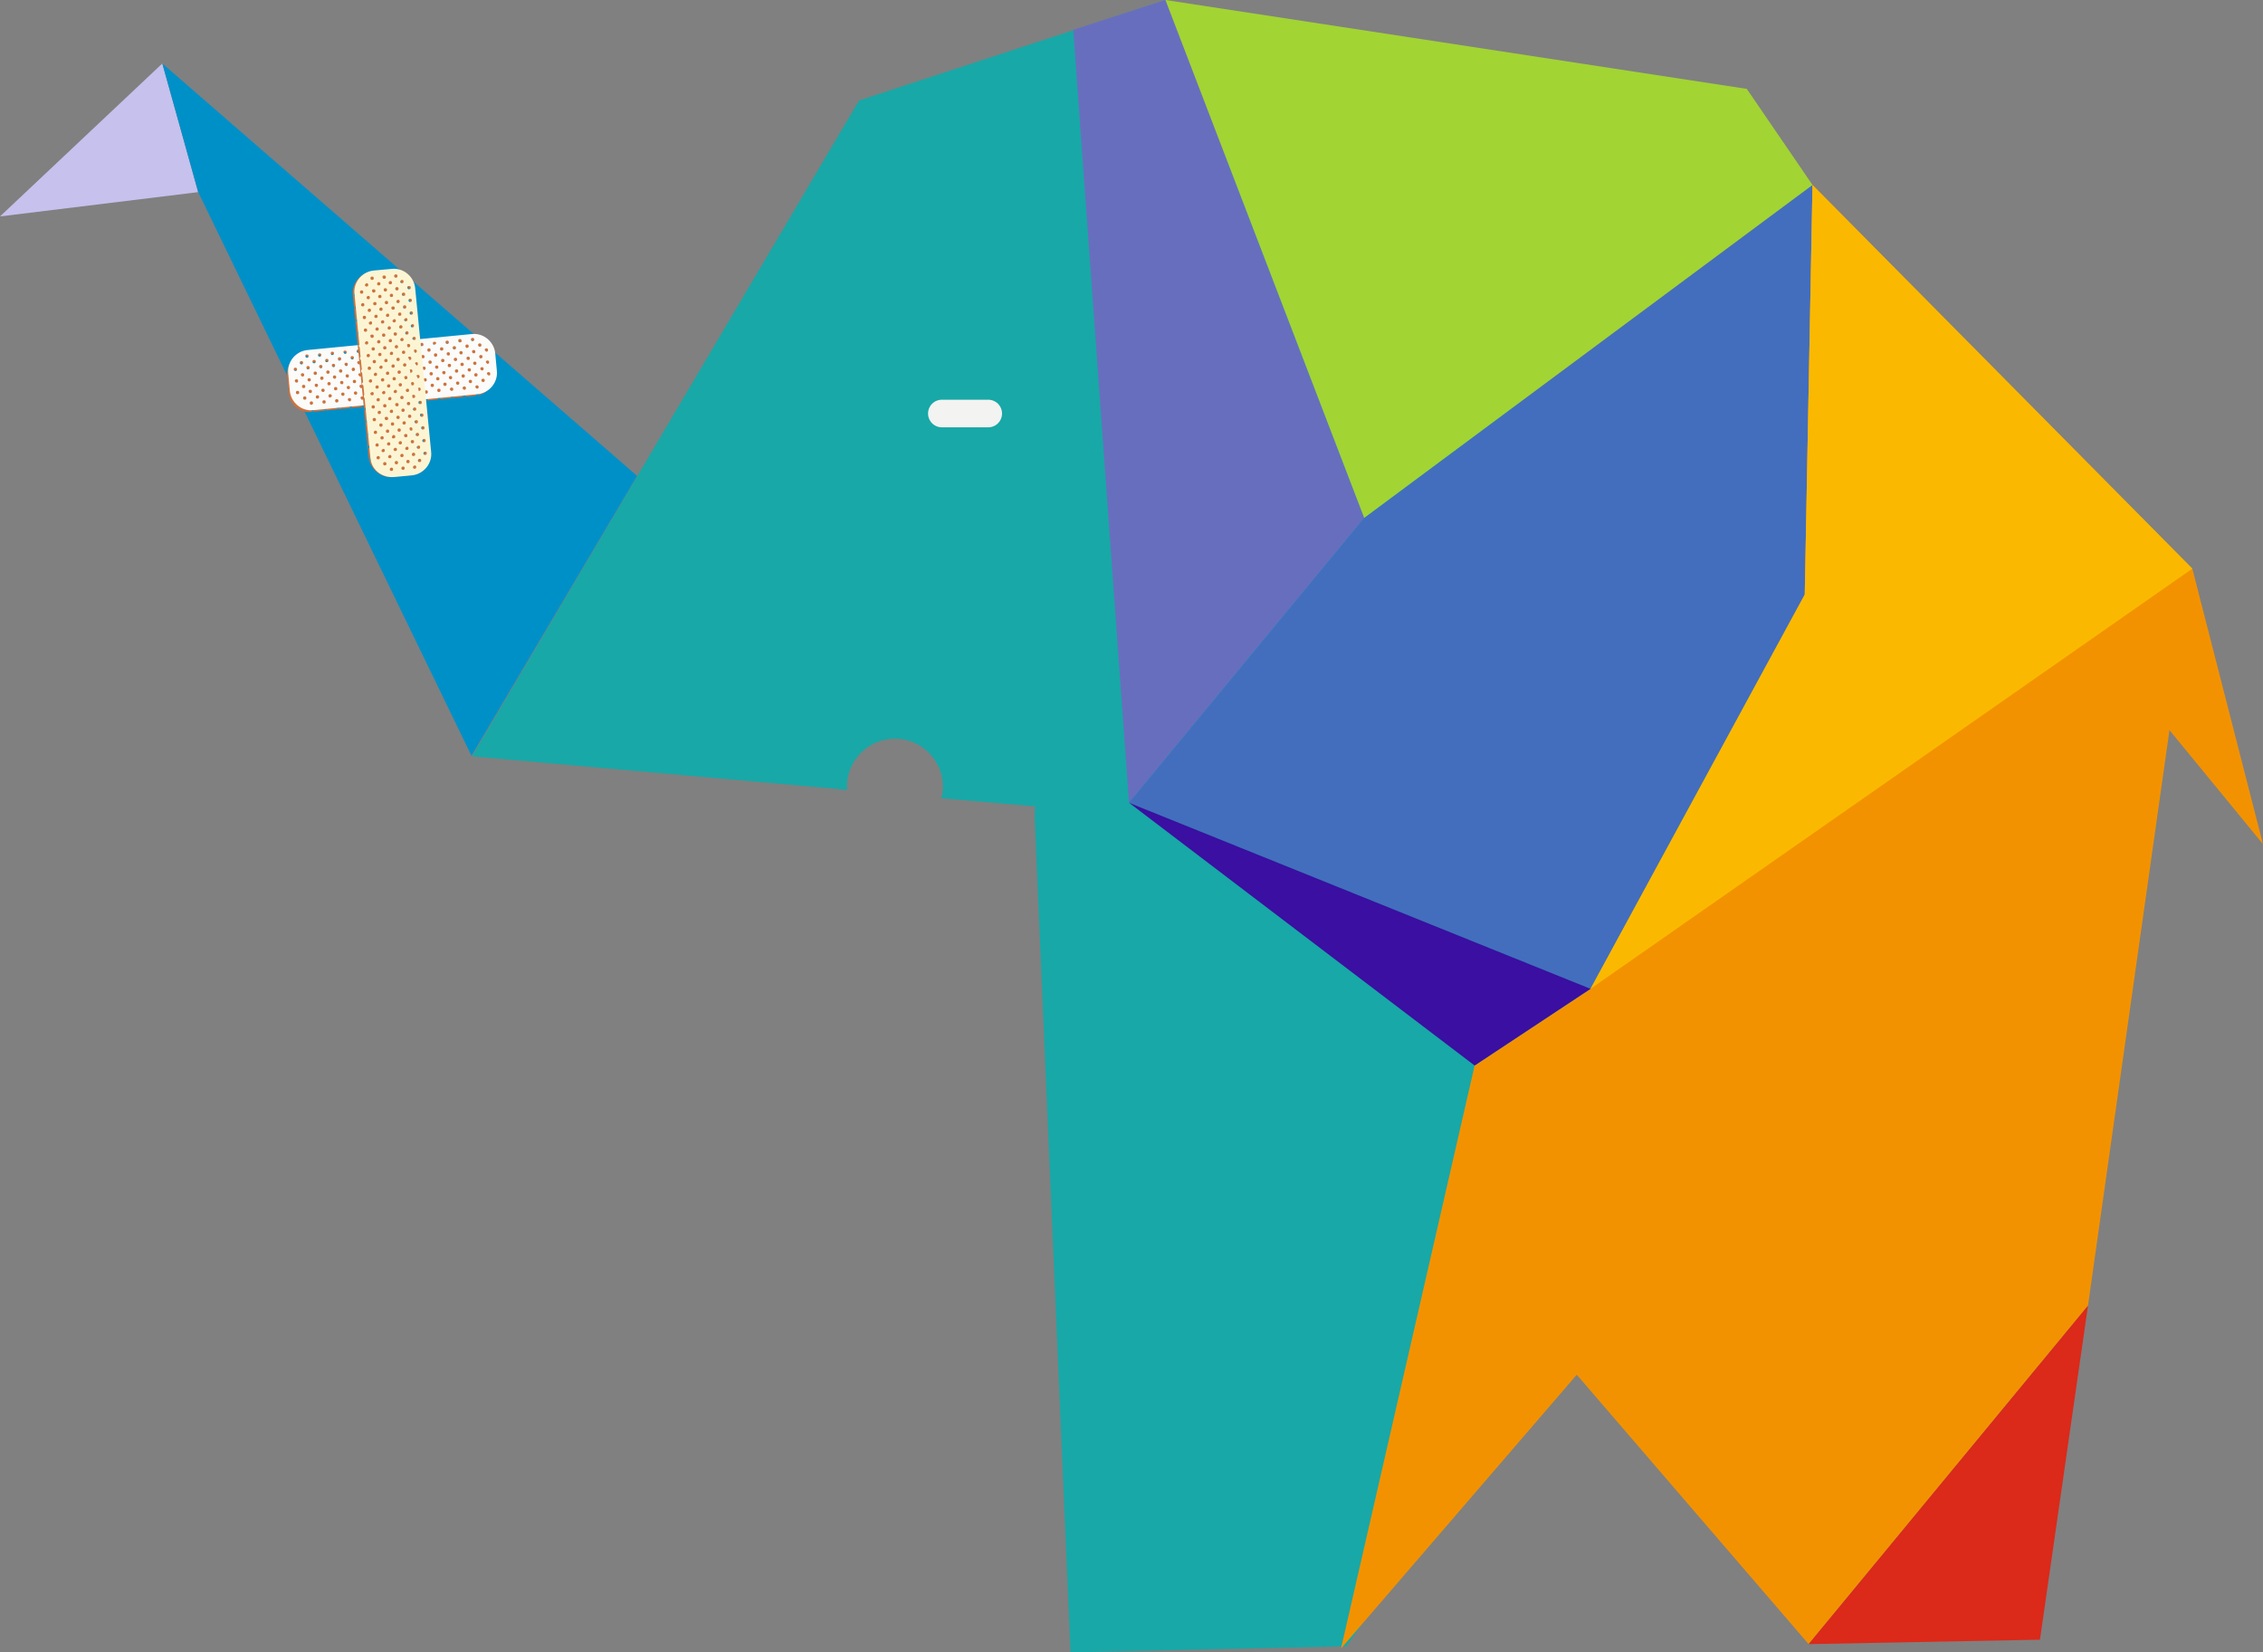
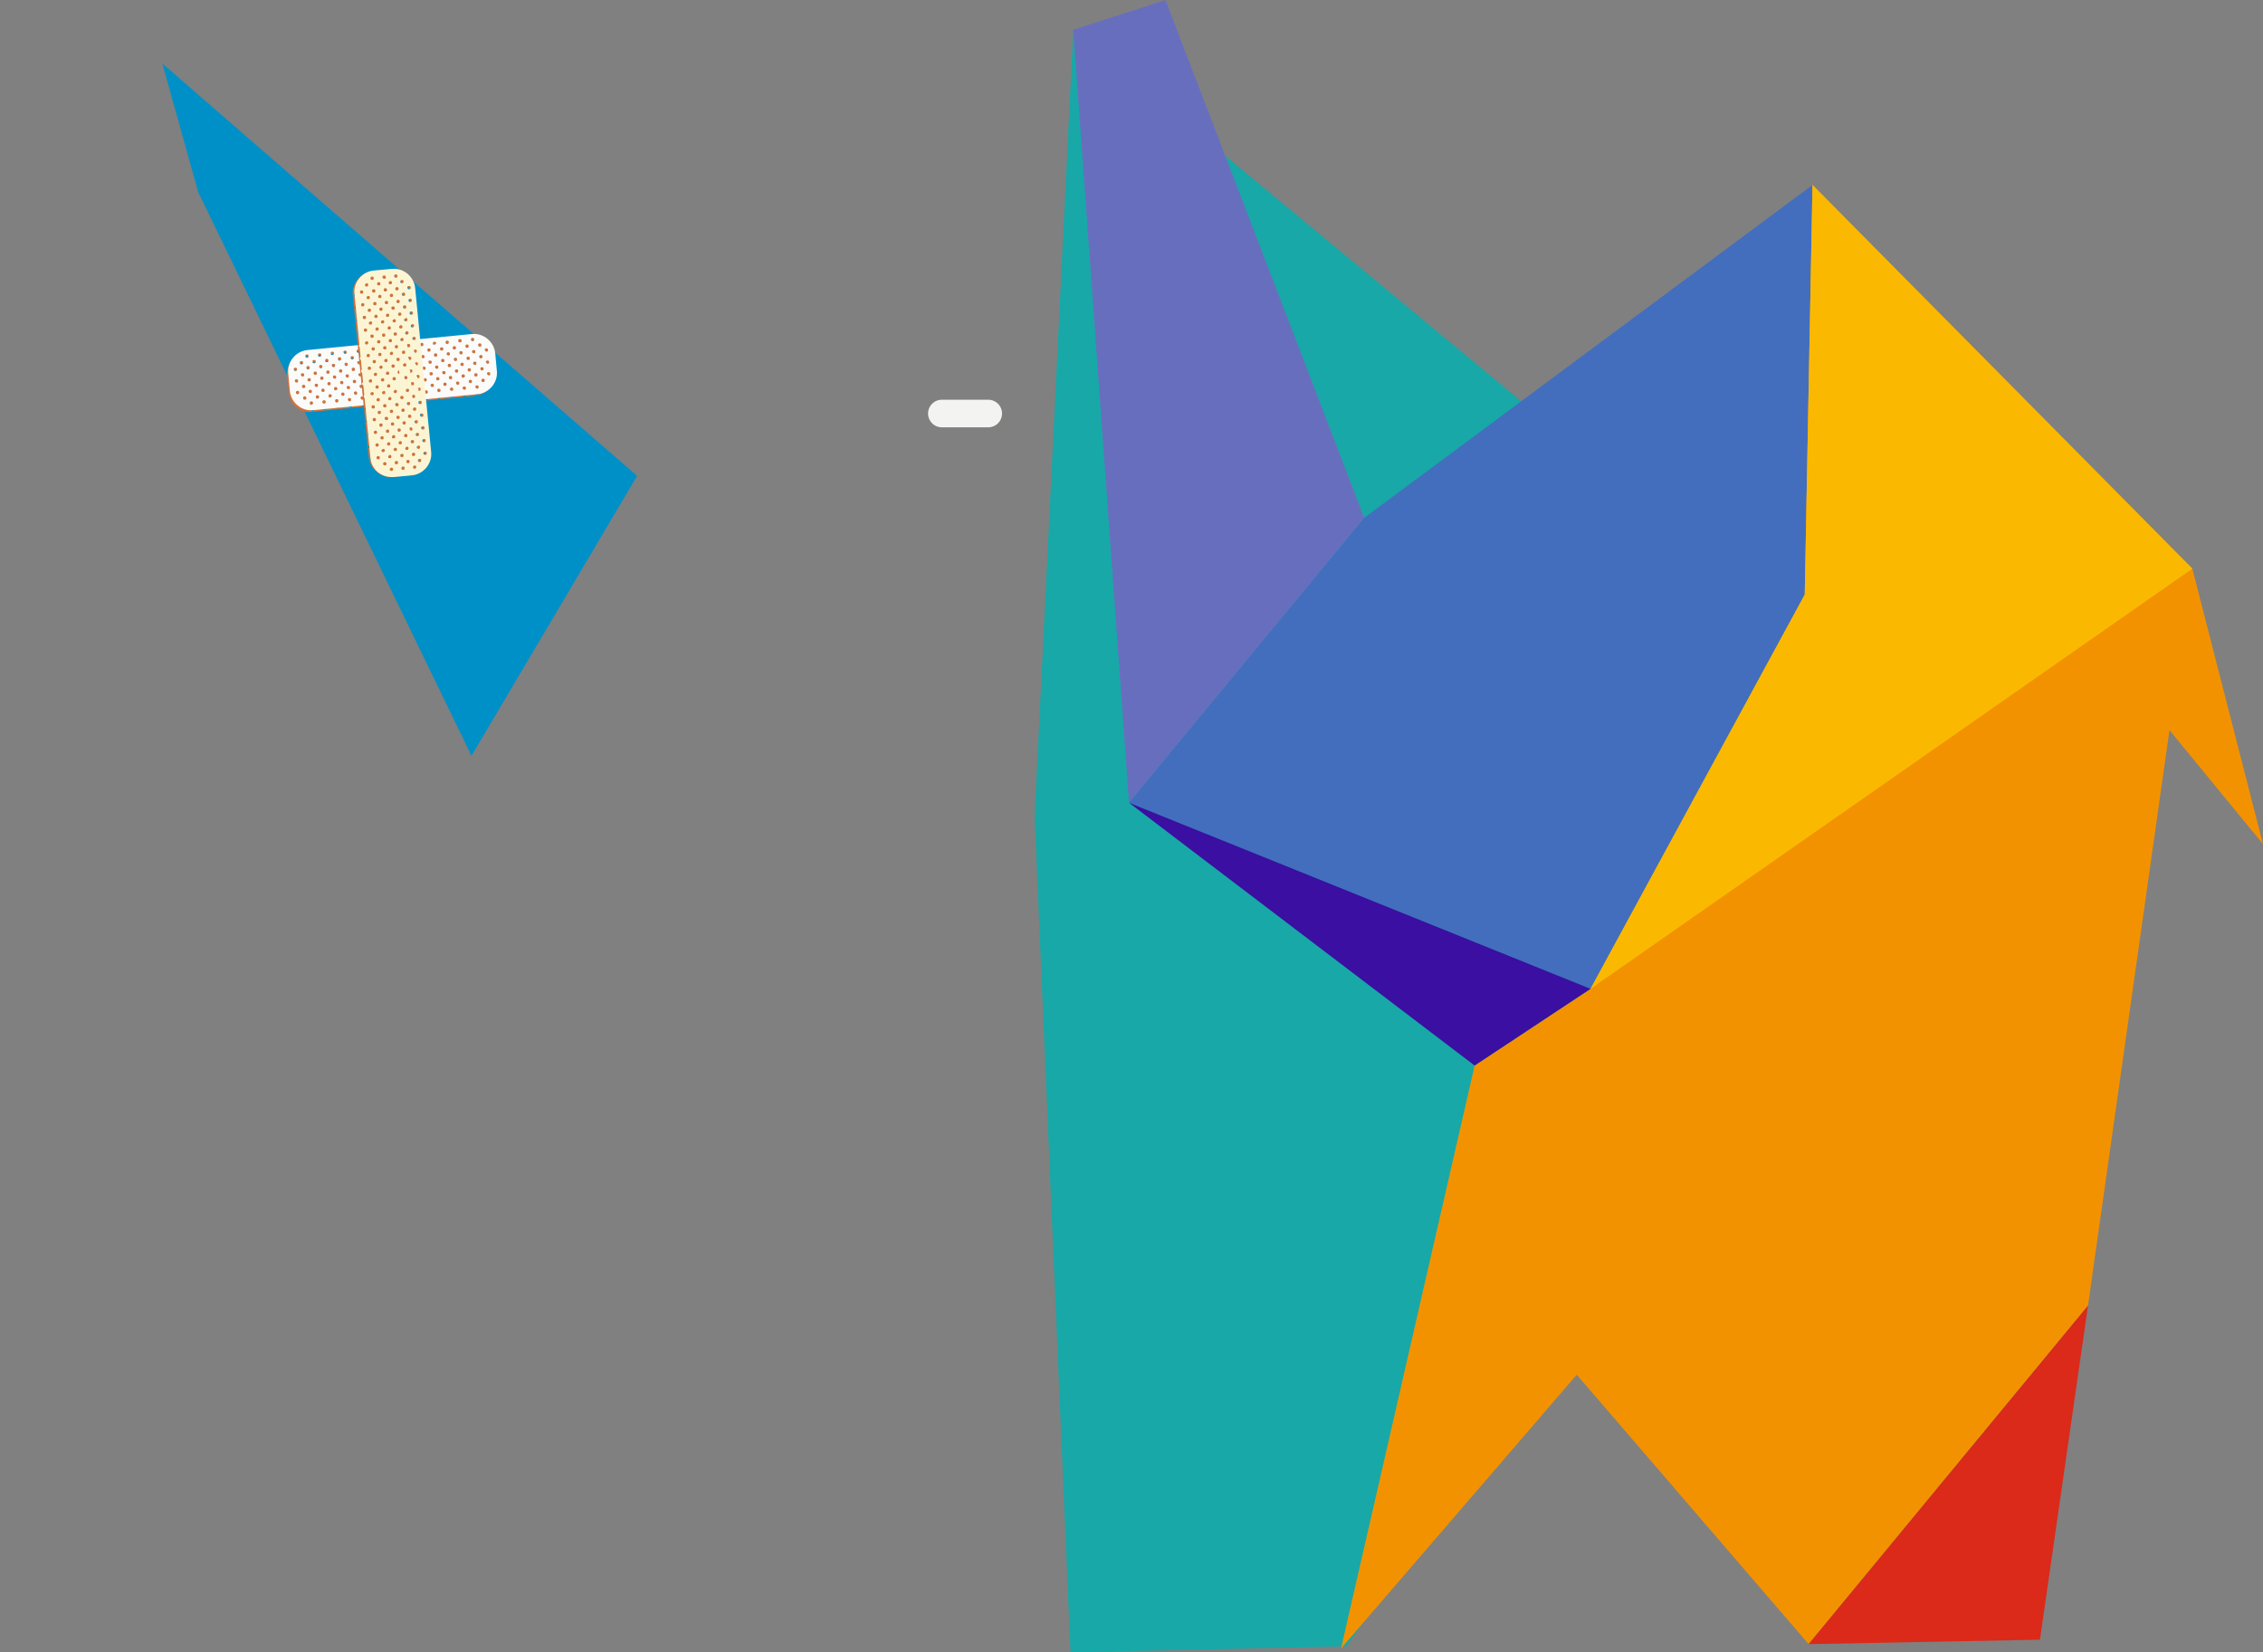
<svg xmlns="http://www.w3.org/2000/svg" version="1.1" id="Ebene_1" x="0px" y="0px" viewBox="0 0 409.9 299.3" style="enable-background:new 0 0 409.9 299.3;" xml:space="preserve">
  <rect x="0" y="0" width="409.9" height="299.3" fill="#808080" stroke="none" />
  <style type="text/css">
	.st0{fill:#18A8A7;}
	.st1{fill:#686EBE;}
	.st2{fill:#436EBD;}
	.st3{fill:#A2D434;}
	.st4{fill:#F39200;}
	.st5{fill:#DB291A;}
	.st6{fill:#C6C1ED;}
	.st7{fill:#0090C8;}
	.st8{fill:#3A0FA1;}
	.st9{fill:#FAB900;}
	.st10{fill:#CD723D;}
	.st11{fill:#FBFBF9;}
	.st12{fill:#FCF5D4;}
	.st13{fill:none;stroke:#F3F3F2;stroke-width:5;stroke-linecap:round;stroke-linejoin:round;}
</style>
  <g>
    <g id="Ebene_3">
      <g>
        <g>
          <g>
-             <path class="st0" d="M155.6,18.2L120,78.5L85.5,137l0,0l65,5.8l2.9,0.3c0-0.2,0-0.4,0-0.6c0-4.8,3.9-8.7,8.7-8.7       s8.7,3.9,8.7,8.7c0,0.7-0.1,1.4-0.3,2.1h0.1l20.7,1.8L211.1,0L155.6,18.2z" />
            <polygon class="st0" points="187.4,147.9 193.9,299.3 243.9,298.2 272.5,257.1 333.9,124.5 321.4,110.7 321.4,110.7 194.4,5.4             " />
            <g>
              <polygon class="st1" points="194.4,5.4 204.5,145.4 247.1,93.8 247.1,93.8 211.1,0       " />
              <polygon class="st2" points="204.5,145.4 288.1,179.1 326.9,107.7 328.3,33.5 247.1,93.8 247.1,93.8       " />
-               <polygon class="st3" points="211.1,0 247.1,93.8 328.3,33.5 316.4,16.1       " />
            </g>
            <polygon class="st4" points="328.3,33.5 326.9,107.7 288.1,179.1 267.1,193 242.9,298.6 285.6,249 327.6,297.8 378.2,236.5        397.1,103 397.1,103      " />
            <polygon class="st5" points="378.2,236.5 327.6,297.8 369.5,297      " />
          </g>
-           <polygon class="st6" points="29.4,11.5 0,39.2 35.9,34.8     " />
          <polygon class="st7" points="29.4,11.5 35.9,34.8 85.4,136.9 115.4,86.2     " />
          <polygon class="st4" points="397.1,103 409.9,152.9 388.9,127.3     " />
          <polygon class="st8" points="288.1,179.1 267.1,193 204.5,145.4     " />
          <polygon class="st9" points="288.1,179.1 397.1,103 328.3,33.5 326.9,107.7     " />
        </g>
        <g>
          <path class="st10" d="M89.5,67.5l-0.3-3.1C89,62.3,87.1,60.7,85,61l-29.5,2.9c-2.1,0.2-3.7,2.1-3.5,4.2l0.3,3.1      c0.2,2.1,2.1,3.7,4.2,3.4L86,71.7C88.2,71.5,89.7,69.6,89.5,67.5z M55.2,64.8c0-0.2,0.1-0.3,0.3-0.3s0.3,0.1,0.3,0.3      c0,0.2-0.1,0.3-0.3,0.3S55.2,65,55.2,64.8z M57.5,64.6c0-0.2,0.1-0.3,0.3-0.3s0.3,0.1,0.3,0.3c0,0.2-0.1,0.3-0.3,0.3      S57.5,64.8,57.5,64.6z M59.8,64.4c0-0.2,0.1-0.3,0.3-0.3s0.3,0.1,0.3,0.3s-0.1,0.3-0.3,0.3S59.8,64.5,59.8,64.4z M62.1,64.1      c0-0.2,0.1-0.3,0.3-0.3s0.3,0.1,0.3,0.3s-0.1,0.3-0.3,0.3S62.1,64.3,62.1,64.1z M64.4,63.9c0-0.2,0.1-0.3,0.3-0.3      c0.2,0,0.3,0.1,0.3,0.3c0,0.2-0.1,0.3-0.3,0.3S64.4,64.1,64.4,63.9z M66.7,63.7c0-0.2,0.1-0.3,0.3-0.3c0.2,0,0.3,0.1,0.3,0.3      S67.2,64,67,64S66.7,63.9,66.7,63.7z M68.9,63.5c0-0.2,0.1-0.3,0.3-0.3c0.2,0,0.3,0.1,0.3,0.3s-0.1,0.3-0.3,0.3      C69.1,63.8,69,63.7,68.9,63.5z M71.2,63.3c0-0.2,0.1-0.3,0.3-0.3s0.3,0.1,0.3,0.3s-0.1,0.3-0.3,0.3      C71.4,63.6,71.2,63.4,71.2,63.3z M73.5,63c0-0.2,0.1-0.3,0.3-0.3c0.2,0,0.3,0.1,0.3,0.3s-0.1,0.3-0.3,0.3      C73.7,63.4,73.5,63.2,73.5,63z M75.8,62.8c0-0.2,0.1-0.3,0.3-0.3c0.2,0,0.3,0.1,0.3,0.3s-0.1,0.3-0.3,0.3      C76,63.1,75.8,63,75.8,62.8z M78.1,62.6c0-0.2,0.1-0.3,0.3-0.3s0.3,0.1,0.3,0.3s-0.1,0.3-0.3,0.3C78.3,62.9,78.1,62.8,78.1,62.6      z M80.4,62.4c0-0.2,0.1-0.3,0.3-0.3s0.3,0.1,0.3,0.3s-0.1,0.3-0.3,0.3C80.6,62.7,80.4,62.6,80.4,62.4z M82.7,62.2      c0-0.2,0.1-0.3,0.3-0.3s0.3,0.1,0.3,0.3s-0.1,0.3-0.3,0.3C82.9,62.5,82.7,62.3,82.7,62.2z M85,61.9c0-0.2,0.1-0.3,0.3-0.3      s0.3,0.1,0.3,0.3s-0.1,0.3-0.3,0.3C85.1,62.3,85,62.1,85,61.9z M54.2,66.1c0-0.2,0.1-0.3,0.3-0.3s0.3,0.1,0.3,0.3      c0,0.2-0.1,0.3-0.3,0.3S54.2,66.3,54.2,66.1z M56.5,65.9c0-0.2,0.1-0.3,0.3-0.3s0.3,0.1,0.3,0.3c0,0.2-0.1,0.3-0.3,0.3      S56.5,66.1,56.5,65.9z M58.8,65.7c0-0.2,0.1-0.3,0.3-0.3s0.3,0.1,0.3,0.3S59.3,66,59.1,66S58.8,65.9,58.8,65.7z M61.1,65.5      c0-0.2,0.1-0.3,0.3-0.3s0.3,0.1,0.3,0.3s-0.1,0.3-0.3,0.3S61.1,65.6,61.1,65.5z M63.4,65.2c0-0.2,0.1-0.3,0.3-0.3S64,65,64,65.2      s-0.1,0.3-0.3,0.3S63.4,65.4,63.4,65.2z M65.6,65c0-0.2,0.1-0.3,0.3-0.3s0.3,0.1,0.3,0.3s-0.1,0.3-0.3,0.3S65.7,65.2,65.6,65z       M67.9,64.8c0-0.2,0.1-0.3,0.3-0.3s0.3,0.1,0.3,0.3s-0.1,0.3-0.3,0.3S68,65,67.9,64.8z M70.2,64.6c0-0.2,0.1-0.3,0.3-0.3      s0.3,0.1,0.3,0.3s-0.1,0.3-0.3,0.3S70.2,64.8,70.2,64.6z M72.5,64.4c0-0.2,0.1-0.3,0.3-0.3c0.2,0,0.3,0.1,0.3,0.3      s-0.1,0.3-0.3,0.3S72.5,64.5,72.5,64.4z M74.8,64.1c0-0.2,0.1-0.3,0.3-0.3c0.2,0,0.3,0.1,0.3,0.3s-0.1,0.3-0.3,0.3      S74.8,64.3,74.8,64.1z M77.1,63.9c0-0.2,0.1-0.3,0.3-0.3c0.2,0,0.3,0.1,0.3,0.3c0,0.2-0.1,0.3-0.3,0.3S77.1,64.1,77.1,63.9z       M79.4,63.7c0-0.2,0.1-0.3,0.3-0.3c0.2,0,0.3,0.1,0.3,0.3S79.9,64,79.7,64C79.6,64,79.4,63.9,79.4,63.7z M81.7,63.5      c0-0.2,0.1-0.3,0.3-0.3s0.3,0.1,0.3,0.3s-0.1,0.3-0.3,0.3C81.8,63.8,81.7,63.7,81.7,63.5z M84,63.3c0-0.2,0.1-0.3,0.3-0.3      c0.2,0,0.3,0.1,0.3,0.3s-0.1,0.3-0.3,0.3S84,63.4,84,63.3z M86.3,63c0-0.2,0.1-0.3,0.3-0.3c0.2,0,0.3,0.1,0.3,0.3      s-0.1,0.3-0.3,0.3S86.3,63.2,86.3,63z M53.2,67.4c0-0.2,0.1-0.3,0.3-0.3s0.3,0.1,0.3,0.3c0,0.2-0.1,0.3-0.3,0.3      S53.2,67.5,53.2,67.4z M55.5,67.1c0-0.2,0.1-0.3,0.3-0.3s0.3,0.1,0.3,0.3c0,0.2-0.1,0.3-0.3,0.3S55.5,67.3,55.5,67.1z       M57.8,66.9c0-0.2,0.1-0.3,0.3-0.3s0.3,0.1,0.3,0.3c0,0.2-0.1,0.3-0.3,0.3S57.8,67.1,57.8,66.9z M60.1,66.7      c0-0.2,0.1-0.3,0.3-0.3s0.3,0.1,0.3,0.3S60.6,67,60.4,67S60.1,66.9,60.1,66.7z M62.3,66.5c0-0.2,0.1-0.3,0.3-0.3      s0.3,0.1,0.3,0.3c0,0.2-0.1,0.3-0.3,0.3S62.4,66.7,62.3,66.5z M64.6,66.3c0-0.2,0.1-0.3,0.3-0.3s0.3,0.1,0.3,0.3      s-0.1,0.3-0.3,0.3S64.7,66.4,64.6,66.3z M66.9,66c0-0.2,0.1-0.3,0.3-0.3s0.3,0.1,0.3,0.3s-0.1,0.3-0.3,0.3S66.9,66.2,66.9,66z       M69.2,65.8c0-0.2,0.1-0.3,0.3-0.3s0.3,0.1,0.3,0.3s-0.1,0.3-0.3,0.3S69.2,66,69.2,65.8z M71.5,65.6c0-0.2,0.1-0.3,0.3-0.3      s0.3,0.1,0.3,0.3s-0.1,0.3-0.3,0.3S71.5,65.8,71.5,65.6z M73.8,65.4c0-0.2,0.1-0.3,0.3-0.3s0.3,0.1,0.3,0.3s-0.1,0.3-0.3,0.3      S73.8,65.6,73.8,65.4z M76.1,65.2c0-0.2,0.1-0.3,0.3-0.3s0.3,0.1,0.3,0.3s-0.1,0.3-0.3,0.3S76.1,65.3,76.1,65.2z M78.4,64.9      c0-0.2,0.1-0.3,0.3-0.3s0.3,0.1,0.3,0.3s-0.1,0.3-0.3,0.3S78.4,65.1,78.4,64.9z M80.7,64.7c0-0.2,0.1-0.3,0.3-0.3      s0.3,0.1,0.3,0.3S81.2,65,81,65S80.7,64.9,80.7,64.7z M83,64.5c0-0.2,0.1-0.3,0.3-0.3s0.3,0.1,0.3,0.3s-0.1,0.3-0.3,0.3      S83,64.7,83,64.5z M85.2,64.3c0-0.2,0.1-0.3,0.3-0.3c0.2,0,0.3,0.1,0.3,0.3s-0.1,0.3-0.3,0.3S85.3,64.5,85.2,64.3z M87.5,64.1      c0-0.2,0.1-0.3,0.3-0.3c0.2,0,0.3,0.1,0.3,0.3s-0.1,0.3-0.3,0.3S87.6,64.2,87.5,64.1z M54.5,68.5c0-0.2,0.1-0.3,0.3-0.3      s0.3,0.1,0.3,0.3s-0.1,0.3-0.3,0.3S54.5,68.6,54.5,68.5z M56.8,68.2c0-0.2,0.1-0.3,0.3-0.3s0.3,0.1,0.3,0.3      c0,0.2-0.1,0.3-0.3,0.3S56.8,68.4,56.8,68.2z M59.1,68c0-0.2,0.1-0.3,0.3-0.3s0.3,0.1,0.3,0.3c0,0.2-0.1,0.3-0.3,0.3      S59.1,68.2,59.1,68z M61.3,67.8c0-0.2,0.1-0.3,0.3-0.3s0.3,0.1,0.3,0.3c0,0.2-0.1,0.3-0.3,0.3S61.4,68,61.3,67.8z M63.6,67.6      c0-0.2,0.1-0.3,0.3-0.3s0.3,0.1,0.4,0.3c0,0.2-0.1,0.3-0.3,0.3S63.7,67.8,63.6,67.6z M65.9,67.4c0-0.2,0.1-0.3,0.3-0.3      s0.3,0.1,0.3,0.3s-0.1,0.3-0.3,0.3S65.9,67.5,65.9,67.4z M68.2,67.1c0-0.2,0.1-0.3,0.3-0.3s0.3,0.1,0.3,0.3s-0.1,0.3-0.3,0.3      S68.2,67.3,68.2,67.1z M70.5,66.9c0-0.2,0.1-0.3,0.3-0.3s0.3,0.1,0.3,0.3s-0.1,0.3-0.3,0.3S70.5,67.1,70.5,66.9z M72.8,66.7      c0-0.2,0.1-0.3,0.3-0.3s0.3,0.1,0.3,0.3S73.3,67,73.1,67S72.8,66.9,72.8,66.7z M75.1,66.5c0-0.2,0.1-0.3,0.3-0.3      s0.3,0.1,0.3,0.3s-0.1,0.3-0.3,0.3S75.1,66.7,75.1,66.5z M77.4,66.3c0-0.2,0.1-0.3,0.3-0.3s0.3,0,0.3,0.2s-0.1,0.3-0.3,0.3      S77.4,66.4,77.4,66.3z M79.7,66c0-0.2,0.1-0.3,0.3-0.3s0.3,0.1,0.3,0.3s-0.1,0.3-0.3,0.3S79.7,66.2,79.7,66z M82,65.8      c0-0.2,0.1-0.3,0.3-0.3s0.3,0.1,0.3,0.3s-0.1,0.3-0.3,0.3S82,66,82,65.8z M84.2,65.6c0-0.2,0.1-0.3,0.3-0.3s0.3,0.1,0.3,0.3      s-0.1,0.3-0.3,0.3S84.3,65.8,84.2,65.6z M86.5,65.4c0-0.2,0.1-0.3,0.3-0.3s0.3,0.1,0.3,0.3s-0.1,0.3-0.3,0.3      S86.6,65.6,86.5,65.4z M53.5,69.7c0-0.2,0.1-0.3,0.3-0.3s0.3,0.1,0.3,0.3c0,0.2-0.1,0.3-0.3,0.3S53.5,69.9,53.5,69.7z       M55.8,69.5c0-0.2,0.1-0.3,0.3-0.3s0.3,0.1,0.3,0.3c0,0.2-0.1,0.3-0.3,0.3S55.8,69.7,55.8,69.5z M58,69.3c0-0.2,0.1-0.3,0.3-0.3      s0.3,0.1,0.3,0.3c0,0.2-0.1,0.3-0.3,0.3S58.1,69.4,58,69.3z M60.3,69c0-0.2,0.1-0.3,0.3-0.3S61,68.8,61,69s-0.1,0.3-0.3,0.3      S60.4,69.2,60.3,69z M62.6,68.8c0-0.2,0.1-0.3,0.3-0.3s0.3,0.1,0.3,0.3c0,0.2-0.1,0.3-0.3,0.3S62.6,69,62.6,68.8z M64.9,68.6      c0-0.2,0.1-0.3,0.3-0.3s0.3,0.1,0.3,0.3s-0.1,0.3-0.3,0.3S64.9,68.8,64.9,68.6z M67.2,68.4c0-0.2,0.1-0.3,0.3-0.3      s0.3,0.1,0.3,0.3s-0.1,0.3-0.3,0.3S67.2,68.6,67.2,68.4z M69.5,68.2c0-0.2,0.1-0.3,0.3-0.3s0.3,0.1,0.3,0.3s-0.1,0.3-0.3,0.3      S69.5,68.3,69.5,68.2z M71.8,67.9c0-0.2,0.1-0.3,0.3-0.3s0.3,0.1,0.3,0.3s-0.1,0.3-0.3,0.3S71.8,68.1,71.8,67.9z M74.1,67.7      c0-0.2,0.1-0.3,0.3-0.3s0.3,0.1,0.3,0.3S74.6,68,74.4,68S74.1,67.9,74.1,67.7z M76.4,67.5c0-0.2,0.1-0.3,0.3-0.3      s0.3,0.1,0.3,0.3s-0.1,0.3-0.3,0.3S76.4,67.7,76.4,67.5z M78.7,67.3c0-0.2,0.1-0.3,0.3-0.3s0.3,0.1,0.3,0.3s-0.1,0.3-0.3,0.3      S78.7,67.5,78.7,67.3z M80.9,67.1c0-0.2,0.1-0.3,0.3-0.3s0.3,0.1,0.3,0.3s-0.1,0.3-0.3,0.3S81,67.2,80.9,67.1z M83.2,66.8      c0-0.2,0.1-0.3,0.3-0.3s0.3,0.1,0.3,0.3s-0.1,0.3-0.3,0.3S83.3,67,83.2,66.8z M85.5,66.6c0-0.2,0.1-0.3,0.3-0.3s0.3,0.1,0.3,0.3      s-0.1,0.3-0.3,0.3S85.5,66.8,85.5,66.6z M87.8,66.4c0-0.2,0.1-0.3,0.3-0.3s0.3,0.1,0.3,0.3s-0.1,0.3-0.3,0.3      S87.8,66.6,87.8,66.4z M54.8,70.8c0-0.2,0.1-0.3,0.3-0.3s0.3,0.1,0.3,0.3c0,0.2-0.1,0.3-0.3,0.3S54.8,71,54.8,70.8z M57,70.6      c0-0.2,0.1-0.3,0.3-0.3s0.3,0.1,0.3,0.3c0,0.2-0.1,0.3-0.3,0.3S57.1,70.8,57,70.6z M59.3,70.4c0-0.2,0.1-0.3,0.3-0.3      s0.3,0.1,0.3,0.3c0,0.2-0.1,0.3-0.3,0.3S59.4,70.5,59.3,70.4z M61.6,70.1c0-0.2,0.1-0.3,0.3-0.3s0.3,0.1,0.3,0.3      c0,0.2-0.1,0.3-0.3,0.3S61.6,70.3,61.6,70.1z M63.9,69.9c0-0.2,0.1-0.3,0.3-0.3s0.3,0.1,0.3,0.3s-0.1,0.3-0.3,0.3      S63.9,70.1,63.9,69.9z M66.2,69.7c0-0.2,0.1-0.3,0.3-0.3s0.3,0.1,0.3,0.3S66.7,70,66.6,70S66.2,69.9,66.2,69.7z M68.5,69.5      c0-0.2,0.1-0.3,0.3-0.3s0.3,0.1,0.3,0.3s-0.1,0.3-0.3,0.3S68.5,69.7,68.5,69.5z M70.8,69.3c0-0.2,0.1-0.3,0.3-0.3      s0.3,0.1,0.3,0.3s-0.1,0.3-0.3,0.3S70.8,69.4,70.8,69.3z M73.1,69c0-0.2,0.1-0.3,0.3-0.3s0.3,0.1,0.3,0.3s-0.1,0.3-0.3,0.3      S73.1,69.2,73.1,69z M75.4,68.8c0-0.2,0.1-0.3,0.3-0.3s0.3,0.1,0.3,0.3s-0.1,0.3-0.3,0.3S75.4,69,75.4,68.8z M77.7,68.6      c0-0.2,0.1-0.3,0.3-0.3s0.3,0.1,0.3,0.3s-0.1,0.3-0.3,0.3S77.7,68.8,77.7,68.6z M79.9,68.4c0-0.2,0.1-0.3,0.3-0.3      s0.3,0.1,0.3,0.3s-0.1,0.3-0.3,0.3S80,68.6,79.9,68.4z M82.2,68.2c0-0.2,0.1-0.3,0.3-0.3s0.3,0.1,0.3,0.3s-0.1,0.3-0.3,0.3      S82.3,68.3,82.2,68.2z M84.5,67.9c0-0.2,0.1-0.3,0.3-0.3s0.3,0.1,0.3,0.3s-0.1,0.3-0.3,0.3S84.5,68.1,84.5,67.9z M86.8,67.7      c0-0.2,0.1-0.3,0.3-0.3s0.3,0.1,0.3,0.3S87.3,68,87.2,68S86.8,67.9,86.8,67.7z M53.7,72c0-0.2,0.1-0.3,0.3-0.3s0.3,0.1,0.3,0.3      c0,0.2-0.1,0.3-0.3,0.3S53.8,72.2,53.7,72z M56,71.8c0-0.2,0.1-0.3,0.3-0.3s0.3,0.1,0.3,0.3s-0.1,0.3-0.3,0.3S56.1,72,56,71.8z       M58.3,71.6c0-0.2,0.1-0.3,0.3-0.3s0.3,0.1,0.3,0.3c0,0.2-0.1,0.3-0.3,0.3S58.3,71.8,58.3,71.6z M60.6,71.4      c0-0.2,0.1-0.3,0.3-0.3s0.3,0.1,0.3,0.3s-0.1,0.3-0.3,0.3S60.6,71.6,60.6,71.4z M62.9,71.2c0-0.2,0.1-0.3,0.3-0.3      s0.3,0.1,0.3,0.3c0,0.2-0.1,0.3-0.3,0.3S62.9,71.3,62.9,71.2z M65.2,70.9c0-0.2,0.1-0.3,0.3-0.3s0.3,0.1,0.3,0.3      s-0.1,0.3-0.3,0.3S65.2,71.1,65.2,70.9z M67.5,70.7c0-0.2,0.1-0.3,0.3-0.3s0.3,0.1,0.3,0.3S68,71,67.8,71S67.5,70.9,67.5,70.7z       M69.8,70.5c0-0.2,0.1-0.3,0.3-0.3s0.3,0.1,0.3,0.3s-0.1,0.3-0.3,0.3S69.8,70.7,69.8,70.5z M72.1,70.3c0-0.2,0.1-0.3,0.3-0.3      s0.3,0.1,0.3,0.3s-0.1,0.3-0.3,0.3S72.1,70.5,72.1,70.3z M74.4,70.1c0-0.2,0.1-0.3,0.3-0.3s0.3,0,0.3,0.2s-0.1,0.3-0.3,0.3      S74.4,70.2,74.4,70.1z M76.6,69.8c0-0.2,0.1-0.3,0.3-0.3s0.3,0.1,0.3,0.3s-0.1,0.3-0.3,0.3S76.7,70,76.6,69.8z M78.9,69.6      c0-0.2,0.1-0.3,0.3-0.3s0.3,0.1,0.3,0.3s-0.1,0.3-0.3,0.3S79,69.8,78.9,69.6z M81.2,69.4c0-0.2,0.1-0.3,0.3-0.3s0.3,0.1,0.3,0.3      s-0.1,0.3-0.3,0.3S81.2,69.6,81.2,69.4z M83.5,69.2c0-0.2,0.1-0.3,0.3-0.3s0.3,0.1,0.3,0.3s-0.1,0.3-0.3,0.3      S83.5,69.4,83.5,69.2z M85.8,69c0-0.2,0.1-0.3,0.3-0.3s0.3,0.1,0.3,0.3s-0.1,0.3-0.3,0.3S85.8,69.1,85.8,69z M88.1,68.7      c0-0.2,0.1-0.3,0.3-0.3s0.3,0.1,0.3,0.3S88.6,69,88.4,69S88.1,68.9,88.1,68.7z M55,73.1c0-0.2,0.1-0.3,0.3-0.3s0.3,0.1,0.3,0.3      c0,0.2-0.1,0.3-0.3,0.3S55.1,73.3,55,73.1z M57.3,72.9c0-0.2,0.1-0.3,0.3-0.3s0.3,0.1,0.3,0.3c0,0.2-0.1,0.3-0.3,0.3      S57.3,73.1,57.3,72.9z M59.6,72.7c0-0.2,0.1-0.3,0.3-0.3s0.3,0.1,0.3,0.3S60.1,73,60,73S59.6,72.9,59.6,72.7z M61.9,72.5      c0-0.2,0.1-0.3,0.3-0.3s0.3,0.1,0.3,0.3s-0.1,0.3-0.3,0.3S61.9,72.7,61.9,72.5z M64.2,72.3c0-0.2,0.1-0.3,0.3-0.3      s0.3,0.1,0.3,0.3s-0.1,0.3-0.3,0.3S64.2,72.4,64.2,72.3z M66.5,72c0-0.2,0.1-0.3,0.3-0.3s0.3,0.1,0.3,0.3s-0.1,0.3-0.3,0.3      S66.5,72.2,66.5,72z M68.8,71.8c0-0.2,0.1-0.3,0.3-0.3s0.3,0.1,0.3,0.3s-0.1,0.3-0.3,0.3S68.8,72,68.8,71.8z M71.1,71.6      c0-0.2,0.1-0.3,0.3-0.3s0.3,0.1,0.3,0.3s-0.1,0.3-0.3,0.3S71.1,71.8,71.1,71.6z M73.4,71.4c0-0.2,0.1-0.3,0.3-0.3      s0.3,0.1,0.3,0.3s-0.1,0.3-0.3,0.3S73.4,71.6,73.4,71.4z M75.6,71.2c0-0.2,0.1-0.3,0.3-0.3s0.3,0.1,0.3,0.3s-0.1,0.3-0.3,0.3      S75.7,71.3,75.6,71.2z M77.9,70.9c0-0.2,0.1-0.3,0.3-0.3s0.3,0.1,0.3,0.3s-0.1,0.3-0.3,0.3S78,71.1,77.9,70.9z M80.2,70.7      c0-0.2,0.1-0.3,0.3-0.3s0.3,0.1,0.3,0.3s0,0.3-0.2,0.3S80.2,70.9,80.2,70.7z M82.5,70.5c0-0.2,0.1-0.3,0.3-0.3s0.3,0.1,0.3,0.3      s-0.1,0.3-0.3,0.3S82.5,70.7,82.5,70.5z M84.8,70.3c0-0.2,0.1-0.3,0.3-0.3s0.3,0.1,0.3,0.3s-0.1,0.3-0.3,0.3      S84.8,70.5,84.8,70.3z M87.1,70.1c0-0.2,0.1-0.3,0.3-0.3s0.3,0.1,0.3,0.3s-0.1,0.3-0.3,0.3S87.1,70.2,87.1,70.1z M56.3,74.2      c0-0.2,0.1-0.3,0.3-0.3s0.3,0.1,0.3,0.3c0,0.2-0.1,0.3-0.3,0.3S56.3,74.3,56.3,74.2z M58.6,73.9c0-0.2,0.1-0.3,0.3-0.3      s0.3,0.1,0.3,0.3c0,0.2-0.1,0.3-0.3,0.3S58.6,74.1,58.6,73.9z M60.9,73.7c0-0.2,0.1-0.3,0.3-0.3s0.3,0.1,0.3,0.3      S61.4,74,61.2,74S60.9,73.9,60.9,73.7z M63.2,73.5c0-0.2,0.1-0.3,0.3-0.3s0.3,0.1,0.3,0.3c0,0.2-0.1,0.3-0.3,0.3      S63.2,73.7,63.2,73.5z M65.5,73.3c0-0.2,0.1-0.3,0.3-0.3s0.3,0.1,0.3,0.3s-0.1,0.3-0.3,0.3S65.5,73.5,65.5,73.3z M67.8,73.1      c0-0.2,0.1-0.3,0.3-0.3s0.3,0.1,0.3,0.3s-0.1,0.3-0.3,0.3S67.8,73.2,67.8,73.1z M70.1,72.8c0-0.2,0.1-0.3,0.3-0.3      s0.3,0.1,0.3,0.3s-0.1,0.3-0.3,0.3S70.1,73,70.1,72.8z M72.3,72.6c0-0.2,0.1-0.3,0.3-0.3s0.3,0.1,0.3,0.3s-0.1,0.3-0.3,0.3      S72.4,72.8,72.3,72.6z M74.6,72.4c0-0.2,0.1-0.3,0.3-0.3s0.3,0.1,0.3,0.3s-0.1,0.3-0.3,0.3S74.7,72.6,74.6,72.4z M76.9,72.2      c0-0.2,0.1-0.3,0.3-0.3s0.3,0.1,0.3,0.3s-0.1,0.3-0.3,0.3S76.9,72.4,76.9,72.2z M79.2,72c0-0.2,0.1-0.3,0.3-0.3s0.3,0.1,0.3,0.3      s-0.1,0.3-0.3,0.3S79.2,72.1,79.2,72z M81.5,71.7c0-0.2,0.1-0.3,0.3-0.3s0.3,0.1,0.3,0.3S82,72,81.9,72S81.5,71.9,81.5,71.7z       M83.8,71.5c0-0.2,0.1-0.3,0.3-0.3s0.3,0.1,0.3,0.3s-0.1,0.3-0.3,0.3S83.8,71.7,83.8,71.5z M86.1,71.3c0-0.2,0.1-0.3,0.3-0.3      s0.3,0.1,0.3,0.3s-0.1,0.3-0.3,0.3S86.1,71.5,86.1,71.3z" />
          <path class="st11" d="M90,67.2L89.7,64c-0.2-2.1-2.1-3.7-4.2-3.5l-29.8,2.9c-2.1,0.2-3.7,2.1-3.5,4.2l0.3,3.2      c0.2,2.1,2.1,3.7,4.2,3.5l29.8-2.9C88.6,71.2,90.2,69.3,90,67.2z M55.3,64.5c0-0.2,0.1-0.3,0.3-0.3s0.3,0.1,0.3,0.3      c0,0.2-0.1,0.3-0.3,0.3C55.5,64.8,55.3,64.7,55.3,64.5z M57.6,64.3c0-0.2,0.1-0.3,0.3-0.3s0.3,0.1,0.3,0.3      c0,0.2-0.1,0.3-0.3,0.3S57.6,64.5,57.6,64.3z M59.9,64c0-0.2,0.1-0.3,0.3-0.3s0.3,0.1,0.3,0.3c0,0.2-0.1,0.3-0.3,0.3      C60.1,64.4,59.9,64.2,59.9,64z M62.2,63.8c0-0.2,0.1-0.3,0.3-0.3s0.3,0.1,0.3,0.3s-0.1,0.3-0.3,0.3C62.4,64.1,62.3,64,62.2,63.8      z M64.6,63.6c0-0.2,0.1-0.3,0.3-0.3c0.2,0,0.3,0.1,0.3,0.3s-0.1,0.3-0.3,0.3C64.7,63.9,64.6,63.8,64.6,63.6z M66.9,63.4      c0-0.2,0.1-0.3,0.3-0.3c0.2,0,0.3,0.1,0.3,0.3s-0.1,0.3-0.3,0.3S66.9,63.5,66.9,63.4z M69.2,63.1c0-0.2,0.1-0.3,0.3-0.3      c0.2,0,0.3,0.1,0.3,0.3s-0.1,0.3-0.3,0.3S69.2,63.3,69.2,63.1z M71.5,62.9c0-0.2,0.1-0.3,0.3-0.3s0.3,0.1,0.3,0.3      s-0.1,0.3-0.3,0.3C71.7,63.2,71.5,63.1,71.5,62.9z M73.8,62.7c0-0.2,0.1-0.3,0.3-0.3c0.2,0,0.3,0.1,0.3,0.3S74.3,63,74.1,63      C74,63,73.8,62.8,73.8,62.7z M76.1,62.4c0-0.2,0.1-0.3,0.3-0.3c0.2,0,0.3,0.1,0.3,0.3s-0.1,0.3-0.3,0.3      C76.3,62.7,76.1,62.6,76.1,62.4z M78.4,62.2c0-0.2,0.1-0.3,0.3-0.3S79,62,79,62.1c0,0.2-0.1,0.3-0.3,0.3      C78.6,62.5,78.4,62.4,78.4,62.2z M80.7,62c0-0.2,0.1-0.3,0.3-0.3s0.3,0.1,0.3,0.3s-0.1,0.3-0.3,0.3C80.9,62.3,80.7,62.2,80.7,62      z M83,61.7c0-0.2,0.1-0.3,0.3-0.3s0.3,0.1,0.3,0.3s0,0.3-0.2,0.3C83.2,62.1,83,61.9,83,61.7z M85.3,61.5c0-0.2,0.1-0.3,0.3-0.3      s0.3,0.1,0.3,0.3s-0.1,0.3-0.3,0.3C85.5,61.8,85.3,61.7,85.3,61.5z M54.3,65.7c0-0.2,0.1-0.3,0.3-0.3s0.3,0.1,0.3,0.3      c0,0.2-0.1,0.3-0.3,0.3C54.4,66,54.3,65.9,54.3,65.7z M56.6,65.5c0-0.2,0.1-0.3,0.3-0.3s0.3,0.1,0.3,0.3c0,0.2-0.1,0.3-0.3,0.3      C56.7,65.8,56.6,65.7,56.6,65.5z M58.9,65.3c0-0.2,0.1-0.3,0.3-0.3s0.3,0.1,0.3,0.3s-0.1,0.3-0.3,0.3      C59,65.6,58.9,65.5,58.9,65.3z M61.2,65c0-0.2,0.1-0.3,0.3-0.3s0.3,0.1,0.3,0.3s-0.1,0.3-0.3,0.3C61.4,65.4,61.2,65.2,61.2,65z       M63.5,64.8c0-0.2,0.1-0.3,0.3-0.3s0.3,0.1,0.3,0.3c0,0.2-0.1,0.3-0.3,0.3C63.7,65.1,63.5,65,63.5,64.8z M65.8,64.6      c0-0.2,0.1-0.3,0.3-0.3c0.2,0,0.3,0.1,0.3,0.3c0,0.2-0.1,0.3-0.3,0.3C66,64.9,65.8,64.8,65.8,64.6z M68.1,64.4      c0-0.2,0.1-0.3,0.3-0.3c0.2,0,0.3,0.1,0.3,0.3c0,0.2-0.1,0.3-0.3,0.3C68.3,64.7,68.1,64.5,68.1,64.4z M70.4,64.1      c0-0.2,0.1-0.3,0.3-0.3s0.3,0.1,0.3,0.3s-0.1,0.3-0.3,0.3C70.6,64.4,70.4,64.3,70.4,64.1z M72.7,63.9c0-0.2,0.1-0.3,0.3-0.3      s0.3,0.1,0.3,0.3c0,0.2-0.1,0.3-0.3,0.3C72.9,64.2,72.7,64.1,72.7,63.9z M75,63.7c0-0.2,0.1-0.3,0.3-0.3c0.2,0,0.3,0.1,0.3,0.3      S75.5,64,75.3,64C75.2,64,75.1,63.8,75,63.7z M77.4,63.4c0-0.2,0.1-0.3,0.3-0.3c0.2,0,0.3,0.1,0.3,0.3s-0.1,0.3-0.3,0.3      S77.4,63.6,77.4,63.4z M79.7,63.2c0-0.2,0.1-0.3,0.3-0.3c0.2,0,0.3,0.1,0.3,0.3s-0.1,0.3-0.3,0.3C79.8,63.5,79.7,63.4,79.7,63.2      z M82,63c0-0.2,0.1-0.3,0.3-0.3s0.3,0.1,0.3,0.3s-0.1,0.3-0.3,0.3S82,63.2,82,63z M84.3,62.7c0-0.2,0.1-0.3,0.3-0.3      c0.2,0,0.3,0.1,0.3,0.3S84.8,63,84.6,63C84.5,63.1,84.3,62.9,84.3,62.7z M86.6,62.5c0-0.2,0.1-0.3,0.3-0.3      c0.2,0,0.3,0.1,0.3,0.3s-0.1,0.3-0.3,0.3C86.8,62.8,86.6,62.7,86.6,62.5z M53.2,66.9c0-0.2,0.1-0.3,0.3-0.3s0.3,0.1,0.3,0.3      c0,0.2-0.1,0.3-0.3,0.3C53.4,67.2,53.2,67.1,53.2,66.9z M55.5,66.6c0-0.2,0.1-0.3,0.3-0.3s0.3,0.1,0.3,0.3      c0,0.2-0.1,0.3-0.3,0.3C55.7,67,55.5,66.8,55.5,66.6z M57.8,66.4c0-0.2,0.1-0.3,0.3-0.3s0.3,0.1,0.3,0.3c0,0.2-0.1,0.3-0.3,0.3      C58,66.7,57.8,66.6,57.8,66.4z M60.1,66.2c0-0.2,0.1-0.3,0.3-0.3s0.3,0.1,0.3,0.3s-0.1,0.3-0.3,0.3      C60.3,66.5,60.1,66.4,60.1,66.2z M62.4,66c0-0.2,0.1-0.3,0.3-0.3S63,65.8,63,66c0,0.2-0.1,0.3-0.3,0.3      C62.6,66.3,62.4,66.1,62.4,66z M64.7,65.7c0-0.2,0.1-0.3,0.3-0.3s0.3,0.1,0.3,0.3c0,0.2-0.1,0.3-0.3,0.3      C64.9,66,64.8,65.9,64.7,65.7z M67.1,65.5c0-0.2,0.1-0.3,0.3-0.3s0.3,0.1,0.3,0.3c0,0.2-0.1,0.3-0.3,0.3S67.1,65.7,67.1,65.5z       M69.4,65.3c0-0.2,0.1-0.3,0.3-0.3c0.2,0,0.3,0.1,0.3,0.3c0,0.2-0.1,0.3-0.3,0.3C69.5,65.6,69.4,65.4,69.4,65.3z M71.7,65      c0-0.2,0.1-0.3,0.3-0.3s0.3,0.1,0.3,0.3c0,0.2-0.1,0.3-0.3,0.3C71.8,65.3,71.7,65.2,71.7,65z M74,64.8c0-0.2,0.1-0.3,0.3-0.3      s0.3,0.1,0.3,0.3c0,0.2-0.1,0.3-0.3,0.3C74.2,65.1,74,65,74,64.8z M76.3,64.6c0-0.2,0.1-0.3,0.3-0.3c0.2,0,0.3,0.1,0.3,0.3      s-0.1,0.3-0.3,0.3C76.5,64.9,76.3,64.8,76.3,64.6z M78.6,64.3c0-0.2,0.1-0.3,0.3-0.3c0.2,0,0.3,0.1,0.3,0.3      c0,0.2-0.1,0.3-0.3,0.3C78.8,64.7,78.6,64.5,78.6,64.3z M80.9,64.1c0-0.2,0.1-0.3,0.3-0.3c0.2,0,0.3,0.1,0.3,0.3      s-0.1,0.3-0.3,0.3C81.1,64.4,80.9,64.3,80.9,64.1z M83.2,63.9c0-0.2,0.1-0.3,0.3-0.3c0.2,0,0.3,0.1,0.3,0.3      c0,0.2-0.1,0.3-0.3,0.3C83.4,64.2,83.2,64.1,83.2,63.9z M85.5,63.7c0-0.2,0.1-0.3,0.3-0.3c0.2,0,0.3,0.1,0.3,0.3S86,64,85.8,64      S85.5,63.8,85.5,63.7z M87.8,63.4c0-0.2,0.1-0.3,0.3-0.3c0.2,0,0.3,0.1,0.3,0.3s-0.1,0.3-0.3,0.3C88,63.7,87.9,63.6,87.8,63.4z       M54.5,67.9c0-0.2,0.1-0.3,0.3-0.3s0.3,0.1,0.3,0.3s-0.1,0.3-0.3,0.3C54.6,68.2,54.5,68,54.5,67.9z M56.8,67.6      c0-0.2,0.1-0.3,0.3-0.3s0.3,0.1,0.3,0.3c0,0.2-0.1,0.3-0.3,0.3C56.9,67.9,56.8,67.8,56.8,67.6z M59.1,67.4      c0-0.2,0.1-0.3,0.3-0.3s0.3,0.1,0.3,0.3c0,0.2-0.1,0.3-0.3,0.3C59.2,67.7,59.1,67.6,59.1,67.4z M61.4,67.2      c0-0.2,0.1-0.3,0.3-0.3S62,67,62,67.2c0,0.2-0.1,0.3-0.3,0.3C61.6,67.5,61.4,67.4,61.4,67.2z M63.7,66.9c0-0.2,0.1-0.3,0.3-0.3      c0.2,0,0.3,0.1,0.3,0.3c0,0.2-0.1,0.3-0.3,0.3C63.9,67.3,63.7,67.1,63.7,66.9z M66,66.7c0-0.2,0.1-0.3,0.3-0.3      c0.2,0,0.3,0.1,0.3,0.3S66.5,67,66.4,67C66.2,67,66,66.9,66,66.7z M68.3,66.5c0-0.2,0.1-0.3,0.3-0.3c0.2,0,0.3,0.1,0.3,0.3      c0,0.2-0.1,0.3-0.3,0.3C68.5,66.8,68.3,66.7,68.3,66.5z M70.6,66.3c0-0.2,0.1-0.3,0.3-0.3c0.2,0,0.3,0.1,0.3,0.3      c0,0.2-0.1,0.3-0.3,0.3C70.8,66.6,70.6,66.4,70.6,66.3z M72.9,66c0-0.2,0.1-0.3,0.3-0.3c0.2,0,0.3,0.1,0.3,0.3      c0,0.2-0.1,0.3-0.3,0.3C73.1,66.3,72.9,66.2,72.9,66z M75.2,65.8c0-0.2,0.1-0.3,0.3-0.3c0.2,0,0.3,0.1,0.3,0.3s-0.1,0.3-0.3,0.3      S75.3,66,75.2,65.8z M77.6,65.6c0-0.2,0.1-0.3,0.3-0.3c0.2,0,0.3,0.1,0.3,0.3c0,0.2-0.1,0.3-0.3,0.3S77.6,65.7,77.6,65.6z       M79.9,65.3c0-0.2,0.1-0.3,0.3-0.3c0.2,0,0.3,0.1,0.3,0.3c0,0.2-0.1,0.3-0.3,0.3S79.9,65.5,79.9,65.3z M82.2,65.1      c0-0.2,0.1-0.3,0.3-0.3c0.2,0,0.3,0.1,0.3,0.3s-0.1,0.3-0.3,0.3S82.2,65.3,82.2,65.1z M84.5,64.9c0-0.2,0.1-0.3,0.3-0.3      c0.2,0,0.3,0.1,0.3,0.3c0,0.2-0.1,0.3-0.3,0.3S84.5,65.1,84.5,64.9z M86.8,64.6c0-0.2,0.1-0.3,0.3-0.3c0.2,0,0.3,0.1,0.3,0.3      c0,0.2-0.1,0.3-0.3,0.3C87,65,86.8,64.8,86.8,64.6z M53.4,69c0-0.2,0.1-0.3,0.3-0.3S54,68.8,54,69c0,0.2-0.1,0.3-0.3,0.3      C53.6,69.3,53.4,69.2,53.4,69z M55.7,68.8c0-0.2,0.1-0.3,0.3-0.3s0.3,0.1,0.3,0.3c0,0.2-0.1,0.3-0.3,0.3      C55.9,69.1,55.7,69,55.7,68.8z M58,68.5c0-0.2,0.1-0.3,0.3-0.3s0.3,0.1,0.3,0.3c0,0.2-0.1,0.3-0.3,0.3      C58.2,68.9,58,68.7,58,68.5z M60.3,68.3c0-0.2,0.1-0.3,0.3-0.3s0.3,0.1,0.3,0.3s-0.1,0.3-0.3,0.3C60.5,68.6,60.3,68.5,60.3,68.3      z M62.6,68.1c0-0.2,0.1-0.3,0.3-0.3s0.3,0.1,0.3,0.3c0,0.2-0.1,0.3-0.3,0.3C62.8,68.4,62.6,68.3,62.6,68.1z M64.9,67.9      c0-0.2,0.1-0.3,0.3-0.3s0.3,0.1,0.3,0.3s-0.1,0.3-0.3,0.3C65.1,68.2,65,68,64.9,67.9z M67.3,67.6c0-0.2,0.1-0.3,0.3-0.3      c0.2,0,0.3,0.1,0.3,0.3s-0.1,0.3-0.3,0.3S67.3,67.8,67.3,67.6z M69.6,67.4c0-0.2,0.1-0.3,0.3-0.3c0.2,0,0.3,0.1,0.3,0.3      c0,0.2-0.1,0.3-0.3,0.3C69.7,67.7,69.6,67.6,69.6,67.4z M71.9,67.2c0-0.2,0.1-0.3,0.3-0.3c0.2,0,0.3,0.1,0.3,0.3      c0,0.2-0.1,0.3-0.3,0.3S71.9,67.3,71.9,67.2z M74.2,66.9c0-0.2,0.1-0.3,0.3-0.3c0.2,0,0.3,0.1,0.3,0.3c0,0.2-0.1,0.3-0.3,0.3      C74.4,67.2,74.2,67.1,74.2,66.9z M76.5,66.7c0-0.2,0.1-0.3,0.3-0.3c0.2,0,0.3,0.1,0.3,0.3S77,67,76.8,67      C76.7,67,76.5,66.9,76.5,66.7z M78.8,66.5c0-0.2,0.1-0.3,0.3-0.3c0.2,0,0.3,0.1,0.3,0.3c0,0.2-0.1,0.3-0.3,0.3      C79,66.8,78.8,66.7,78.8,66.5z M81.1,66.2c0-0.2,0.1-0.3,0.3-0.3c0.2,0,0.3,0.1,0.3,0.3s-0.1,0.3-0.3,0.3S81.1,66.4,81.1,66.2z       M83.4,66c0-0.2,0.1-0.3,0.3-0.3c0.2,0,0.3,0.1,0.3,0.3c0,0.2-0.1,0.3-0.3,0.3S83.4,66.2,83.4,66z M85.7,65.8      c0-0.2,0.1-0.3,0.3-0.3c0.2,0,0.3,0.1,0.3,0.3c0,0.2-0.1,0.3-0.3,0.3C85.9,66.1,85.7,66,85.7,65.8z M88,65.6      c0-0.2,0.1-0.3,0.3-0.3c0.2,0,0.3,0.1,0.3,0.3c0,0.2-0.1,0.3-0.3,0.3C88.2,65.9,88.1,65.7,88,65.6z M54.7,70      c0-0.2,0.1-0.3,0.3-0.3s0.3,0.1,0.3,0.3c0,0.2-0.1,0.3-0.3,0.3S54.7,70.2,54.7,70z M57,69.8c0-0.2,0.1-0.3,0.3-0.3      s0.3,0.1,0.3,0.3c0,0.2-0.1,0.3-0.3,0.3S57,69.9,57,69.8z M59.3,69.5c0-0.2,0.1-0.3,0.3-0.3s0.3,0.1,0.3,0.3      c0,0.2-0.1,0.3-0.3,0.3C59.4,69.8,59.3,69.7,59.3,69.5z M61.6,69.3c0-0.2,0.1-0.3,0.3-0.3s0.3,0.1,0.3,0.3      c0,0.2-0.1,0.3-0.3,0.3C61.8,69.6,61.6,69.5,61.6,69.3z M63.9,69.1c0-0.2,0.1-0.3,0.3-0.3c0.2,0,0.3,0.1,0.3,0.3      c0,0.2-0.1,0.3-0.3,0.3S63.9,69.3,63.9,69.1z M66.2,68.8c0-0.2,0.1-0.3,0.3-0.3c0.2,0,0.3,0.1,0.3,0.3s-0.1,0.3-0.3,0.3      C66.4,69.2,66.2,69,66.2,68.8z M68.5,68.6c0-0.2,0.1-0.3,0.3-0.3c0.2,0,0.3,0.1,0.3,0.3c0,0.2-0.1,0.3-0.3,0.3      S68.5,68.8,68.5,68.6z M70.8,68.4c0-0.2,0.1-0.3,0.3-0.3c0.2,0,0.3,0.1,0.3,0.3c0,0.2-0.1,0.3-0.3,0.3      C71,68.7,70.8,68.6,70.8,68.4z M73.1,68.2c0-0.2,0.1-0.3,0.3-0.3c0.2,0,0.3,0.1,0.3,0.3c0,0.2-0.1,0.3-0.3,0.3      S73.1,68.3,73.1,68.2z M75.4,67.9c0-0.2,0.1-0.3,0.3-0.3c0.2,0,0.3,0.1,0.3,0.3c0,0.2-0.1,0.3-0.3,0.3S75.5,68.1,75.4,67.9z       M77.8,67.7c0-0.2,0.1-0.3,0.3-0.3c0.2,0,0.3,0.1,0.3,0.3c0,0.2-0.1,0.3-0.3,0.3S77.8,67.9,77.8,67.7z M80.1,67.5      c0-0.2,0.1-0.3,0.3-0.3c0.2,0,0.3,0.1,0.3,0.3c0,0.2-0.1,0.3-0.3,0.3S80.1,67.6,80.1,67.5z M82.4,67.2c0-0.2,0.1-0.3,0.3-0.3      c0.2,0,0.3,0.1,0.3,0.3s-0.1,0.3-0.3,0.3S82.4,67.4,82.4,67.2z M84.7,67c0-0.2,0.1-0.3,0.3-0.3c0.2,0,0.3,0.1,0.3,0.3      c0,0.2-0.1,0.3-0.3,0.3C84.9,67.3,84.7,67.2,84.7,67z M87,66.8c0-0.2,0.1-0.3,0.3-0.3c0.2,0,0.3,0.1,0.3,0.3      c0,0.2-0.1,0.3-0.3,0.3C87.2,67.1,87,67,87,66.8z M53.6,71.1c0-0.2,0.1-0.3,0.3-0.3s0.3,0.1,0.3,0.3s-0.1,0.3-0.3,0.3      S53.6,71.3,53.6,71.1z M55.9,70.9c0-0.2,0.1-0.3,0.3-0.3s0.3,0.1,0.3,0.3s-0.1,0.3-0.3,0.3C56.1,71.2,55.9,71.1,55.9,70.9z       M58.2,70.7c0-0.2,0.1-0.3,0.3-0.3s0.3,0.1,0.3,0.3c0,0.2-0.1,0.3-0.3,0.3C58.4,71,58.2,70.9,58.2,70.7z M60.5,70.4      c0-0.2,0.1-0.3,0.3-0.3s0.3,0.1,0.3,0.3s-0.1,0.3-0.3,0.3S60.5,70.6,60.5,70.4z M62.8,70.2c0-0.2,0.1-0.3,0.3-0.3      s0.3,0.1,0.3,0.3c0,0.2-0.1,0.3-0.3,0.3C63,70.5,62.8,70.4,62.8,70.2z M65.1,70c0-0.2,0.1-0.3,0.3-0.3c0.2,0,0.3,0.1,0.3,0.3      c0,0.2-0.1,0.3-0.3,0.3C65.3,70.3,65.2,70.2,65.1,70z M67.5,69.8c0-0.2,0.1-0.3,0.3-0.3c0.2,0,0.3,0.1,0.3,0.3      c0,0.2-0.1,0.3-0.3,0.3S67.5,69.9,67.5,69.8z M69.8,69.5c0-0.2,0.1-0.3,0.3-0.3c0.2,0,0.3,0.1,0.3,0.3c0,0.2-0.1,0.3-0.3,0.3      S69.8,69.7,69.8,69.5z M72.1,69.3c0-0.2,0.1-0.3,0.3-0.3c0.2,0,0.3,0.1,0.3,0.3s-0.1,0.3-0.3,0.3S72.1,69.5,72.1,69.3z       M74.4,69.1c0-0.2,0.1-0.3,0.3-0.3c0.2,0,0.3,0.1,0.3,0.3c0,0.2-0.1,0.3-0.3,0.3S74.4,69.2,74.4,69.1z M76.7,68.8      c0-0.2,0.1-0.3,0.3-0.3c0.2,0,0.3,0.1,0.3,0.3s-0.1,0.3-0.3,0.3C76.9,69.1,76.7,69,76.7,68.8z M79,68.6c0-0.2,0.1-0.3,0.3-0.3      c0.2,0,0.3,0.1,0.3,0.3c0,0.2-0.1,0.3-0.3,0.3S79,68.8,79,68.6z M81.3,68.4c0-0.2,0.1-0.3,0.3-0.3c0.2,0,0.3,0.1,0.3,0.3      s-0.1,0.3-0.3,0.3C81.5,68.7,81.3,68.6,81.3,68.4z M83.6,68.1c0-0.2,0.1-0.3,0.3-0.3c0.2,0,0.3,0.1,0.3,0.3      c0,0.2-0.1,0.3-0.3,0.3C83.8,68.5,83.6,68.3,83.6,68.1z M85.9,67.9c0-0.2,0.1-0.3,0.3-0.3c0.2,0,0.3,0.1,0.3,0.3      c0,0.2-0.1,0.3-0.3,0.3S85.9,68.1,85.9,67.9z M88.2,67.7c0-0.2,0.1-0.3,0.3-0.3s0.3,0.1,0.3,0.3s0,0.3-0.2,0.3      C88.4,68,88.3,67.9,88.2,67.7z M54.9,72.1c0-0.2,0.1-0.3,0.3-0.3s0.3,0.1,0.3,0.3s-0.1,0.3-0.3,0.3S54.9,72.3,54.9,72.1z       M57.2,71.9c0-0.2,0.1-0.3,0.3-0.3s0.3,0.1,0.3,0.3c0,0.2-0.1,0.3-0.3,0.3S57.2,72.1,57.2,71.9z M59.5,71.7      c0-0.2,0.1-0.3,0.3-0.3s0.3,0.1,0.3,0.3S60,71.9,59.8,72S59.5,71.8,59.5,71.7z M61.8,71.4c0-0.2,0.1-0.3,0.3-0.3      s0.3,0.1,0.3,0.3s-0.1,0.3-0.3,0.3C62,71.7,61.8,71.6,61.8,71.4z M64.1,71.2c0-0.2,0.1-0.3,0.3-0.3c0.2,0,0.3,0.1,0.3,0.3      c0,0.2-0.1,0.3-0.3,0.3C64.3,71.5,64.1,71.4,64.1,71.2z M66.4,71c0-0.2,0.1-0.3,0.3-0.3c0.2,0,0.3,0.1,0.3,0.3      c0,0.2-0.1,0.3-0.3,0.3C66.6,71.3,66.4,71.2,66.4,71z M68.7,70.7c0-0.2,0.1-0.3,0.3-0.3c0.2,0,0.3,0.1,0.3,0.3      c0,0.2-0.1,0.3-0.3,0.3S68.7,70.9,68.7,70.7z M71,70.5c0-0.2,0.1-0.3,0.3-0.3c0.2,0,0.3,0.1,0.3,0.3s-0.1,0.3-0.3,0.3      C71.2,70.8,71,70.7,71,70.5z M73.3,70.3c0-0.2,0.1-0.3,0.3-0.3s0.4,0,0.4,0.2s-0.1,0.3-0.3,0.3C73.5,70.6,73.3,70.5,73.3,70.3z       M75.6,70.1c0-0.2,0.1-0.3,0.3-0.3c0.2,0,0.3,0.1,0.3,0.3s-0.1,0.3-0.3,0.3C75.8,70.4,75.7,70.2,75.6,70.1z M78,69.8      c0-0.2,0.1-0.3,0.3-0.3c0.2,0,0.3,0.1,0.3,0.3c0,0.2-0.1,0.3-0.3,0.3C78.1,70.1,78,70,78,69.8z M80.3,69.6      c0-0.2,0.1-0.3,0.3-0.3s0.3,0.1,0.3,0.3c0,0.2-0.1,0.3-0.3,0.3S80.3,69.8,80.3,69.6z M82.6,69.4c0-0.2,0.1-0.3,0.3-0.3      c0.2,0,0.3,0.1,0.3,0.3c0,0.2-0.1,0.3-0.3,0.3C82.7,69.7,82.6,69.5,82.6,69.4z M84.9,69.1c0-0.2,0.1-0.3,0.3-0.3      c0.2,0,0.3,0.1,0.3,0.3c0,0.2-0.1,0.3-0.3,0.3C85.1,69.4,84.9,69.3,84.9,69.1z M87.2,68.9c0-0.2,0.1-0.3,0.3-0.3      s0.3,0.1,0.3,0.3c0,0.2-0.1,0.3-0.3,0.3C87.4,69.2,87.2,69.1,87.2,68.9z M56.1,73c0-0.2,0.1-0.3,0.3-0.3s0.3,0.1,0.3,0.3      c0,0.2-0.1,0.3-0.3,0.3C56.3,73.4,56.1,73.2,56.1,73z M58.4,72.8c0-0.2,0.1-0.3,0.3-0.3s0.3,0.1,0.3,0.3c0,0.2-0.1,0.3-0.3,0.3      S58.4,73,58.4,72.8z M60.7,72.6c0-0.2,0.1-0.3,0.3-0.3s0.3,0.1,0.3,0.3s-0.1,0.3-0.3,0.3S60.7,72.8,60.7,72.6z M63,72.4      c0-0.2,0.1-0.3,0.3-0.3s0.3,0.1,0.3,0.3c0,0.2-0.1,0.3-0.3,0.3C63.2,72.7,63,72.5,63,72.4z M65.3,72.1c0-0.2,0.1-0.3,0.3-0.3      c0.2,0,0.3,0.1,0.3,0.3c0,0.2-0.1,0.3-0.3,0.3S65.4,72.3,65.3,72.1z M67.7,71.9c0-0.2,0.1-0.3,0.3-0.3c0.2,0,0.3,0.1,0.3,0.3      c0,0.2-0.1,0.3-0.3,0.3S67.7,72.1,67.7,71.9z M70,71.7c0-0.2,0.1-0.3,0.3-0.3c0.2,0,0.3,0.1,0.3,0.3c0,0.2-0.1,0.3-0.3,0.3      S70,71.8,70,71.7z M72.3,71.4c0-0.2,0.1-0.3,0.3-0.3c0.2,0,0.3,0.1,0.3,0.3c0,0.2-0.1,0.3-0.3,0.3      C72.4,71.7,72.3,71.6,72.3,71.4z M74.6,71.2c0-0.2,0.1-0.3,0.3-0.3c0.2,0,0.3,0.1,0.3,0.3c0,0.2-0.1,0.3-0.3,0.3      C74.8,71.5,74.6,71.4,74.6,71.2z M76.9,71c0-0.2,0.1-0.3,0.3-0.3c0.2,0,0.3,0.1,0.3,0.3s-0.1,0.3-0.3,0.3      C77.1,71.3,76.9,71.2,76.9,71z M79.2,70.7c0-0.2,0.1-0.3,0.3-0.3c0.2,0,0.3,0.1,0.3,0.3c0,0.2-0.1,0.3-0.3,0.3      C79.4,71.1,79.2,70.9,79.2,70.7z M81.5,70.5c0-0.2,0.1-0.3,0.3-0.3s0.3,0.1,0.3,0.3c0,0.2-0.1,0.3-0.3,0.3      C81.7,70.8,81.5,70.7,81.5,70.5z M83.8,70.3c0-0.2,0.1-0.3,0.3-0.3c0.2,0,0.3,0.1,0.3,0.3c0,0.2-0.1,0.3-0.3,0.3      C84,70.6,83.8,70.5,83.8,70.3z M86.1,70.1c0-0.2,0.1-0.3,0.3-0.3s0.3,0.1,0.3,0.3c0,0.2-0.1,0.3-0.3,0.3      C86.3,70.4,86.1,70.2,86.1,70.1z" />
          <path class="st10" d="M71.1,86.4l3.1-0.3c2.1-0.2,3.7-2.1,3.4-4.2l-2.9-29.5c-0.2-2.1-2.1-3.7-4.2-3.5l-3.1,0.3      c-2.1,0.2-3.7,2.1-3.5,4.2l2.9,29.5C67.1,85,69,86.6,71.1,86.4z M73.8,52c0.2,0,0.3,0.1,0.3,0.3s-0.1,0.3-0.3,0.3      s-0.3-0.1-0.3-0.3S73.6,52,73.8,52z M74,54.3c0.2,0,0.3,0.1,0.3,0.3S74.2,54.9,74,55c-0.2,0-0.3-0.1-0.3-0.3S73.8,54.3,74,54.3z       M74.2,56.6c0.2,0,0.3,0.1,0.3,0.3s-0.1,0.3-0.3,0.3c-0.2,0-0.3-0.1-0.3-0.3S74,56.6,74.2,56.6z M74.4,58.9      c0.2,0,0.3,0.1,0.3,0.3s-0.1,0.3-0.3,0.3c-0.2,0-0.3-0.1-0.3-0.3S74.2,58.9,74.4,58.9z M74.6,61.2c0.2,0,0.3,0.1,0.3,0.3      s-0.1,0.3-0.3,0.3s-0.3-0.1-0.3-0.3S74.5,61.2,74.6,61.2z M74.9,63.5c0.2,0,0.3,0.1,0.3,0.3s-0.1,0.3-0.3,0.3s-0.3-0.1-0.3-0.3      C74.5,63.6,74.7,63.5,74.9,63.5z M75.1,65.8c0.2,0,0.3,0.1,0.3,0.3s-0.1,0.3-0.3,0.3s-0.3-0.1-0.3-0.3S74.9,65.8,75.1,65.8z       M75.3,68.1c0.2,0,0.3,0.1,0.3,0.3s-0.1,0.3-0.3,0.3S75,68.6,75,68.4S75.1,68.1,75.3,68.1z M75.5,70.3c0.2,0,0.3,0.1,0.3,0.3      s0,0.4-0.2,0.4s-0.3-0.1-0.3-0.3S75.3,70.4,75.5,70.3z M75.7,72.6c0.2,0,0.3,0.1,0.3,0.3s-0.1,0.3-0.3,0.3s-0.3-0.1-0.3-0.3      S75.6,72.7,75.7,72.6z M76,74.9c0.2,0,0.3,0.1,0.3,0.3s-0.1,0.3-0.3,0.3s-0.3-0.1-0.3-0.3S75.8,74.9,76,74.9z M76.2,77.2      c0.2,0,0.3,0.1,0.3,0.3s-0.1,0.3-0.3,0.3s-0.3-0.1-0.3-0.3S76,77.2,76.2,77.2z M76.4,79.5c0.2,0,0.3,0.1,0.3,0.3      s-0.1,0.3-0.3,0.3s-0.3-0.1-0.3-0.3S76.2,79.5,76.4,79.5z M76.6,81.8c0.2,0,0.3,0.1,0.3,0.3s-0.1,0.3-0.3,0.3s-0.3-0.1-0.3-0.3      S76.4,81.8,76.6,81.8z M72.4,51c0.2,0,0.3,0.1,0.3,0.3s-0.1,0.3-0.3,0.3c-0.2,0-0.3-0.1-0.3-0.3S72.3,51,72.4,51z M72.7,53.3      c0.2,0,0.3,0.1,0.3,0.3s-0.1,0.3-0.3,0.3s-0.3-0.1-0.3-0.3S72.5,53.3,72.7,53.3z M72.9,55.6c0.2,0,0.3,0.1,0.3,0.3      s-0.1,0.3-0.3,0.3c-0.2,0-0.3-0.1-0.3-0.3S72.7,55.6,72.9,55.6z M73.1,57.9c0.2,0,0.3,0.1,0.3,0.3s-0.1,0.3-0.3,0.3      c-0.2,0-0.3-0.1-0.3-0.3S72.9,57.9,73.1,57.9z M73.3,60.2c0.2,0,0.3,0.1,0.3,0.3s-0.1,0.3-0.3,0.3S73,60.7,73,60.5      S73.1,60.2,73.3,60.2z M73.5,62.5c0.2,0,0.3,0.1,0.3,0.3s-0.1,0.3-0.3,0.3c-0.2,0-0.3-0.1-0.3-0.3S73.4,62.5,73.5,62.5z       M73.8,64.8c0.2,0,0.3,0.1,0.3,0.3s-0.1,0.3-0.3,0.3s-0.3-0.1-0.3-0.3S73.6,64.8,73.8,64.8z M74,67c0.2,0,0.3,0.1,0.3,0.3      s-0.1,0.3-0.3,0.3s-0.3-0.1-0.3-0.3S73.8,67.1,74,67z M74.2,69.3c0.2,0,0.3,0.1,0.3,0.3S74.4,70,74.3,70S74,69.9,74,69.7      S74,69.4,74.2,69.3z M74.4,71.6c0.2,0,0.3,0.1,0.3,0.3s-0.1,0.3-0.3,0.3s-0.3-0.1-0.3-0.3S74.2,71.6,74.4,71.6z M74.6,73.9      c0.2,0,0.3,0.1,0.3,0.3s-0.1,0.3-0.3,0.3s-0.3-0.1-0.3-0.3S74.5,73.9,74.6,73.9z M74.9,76.2c0.2,0,0.3,0.1,0.3,0.3      s-0.1,0.3-0.3,0.3s-0.3-0.1-0.3-0.3S74.7,76.2,74.9,76.2z M75.1,78.5c0.2,0,0.3,0.1,0.3,0.3s-0.1,0.3-0.3,0.3s-0.3-0.1-0.3-0.3      S74.9,78.5,75.1,78.5z M75.3,80.8c0.2,0,0.3,0.1,0.3,0.3s-0.1,0.3-0.3,0.3S75,81.3,75,81.1S75.1,80.8,75.3,80.8z M75.5,83.1      c0.2,0,0.3,0.1,0.3,0.3s-0.1,0.3-0.3,0.3s-0.3-0.1-0.3-0.3S75.3,83.1,75.5,83.1z M71.2,50c0.2,0,0.3,0.1,0.3,0.3      s-0.1,0.3-0.3,0.3c-0.2,0-0.3-0.1-0.3-0.3S71,50,71.2,50z M71.4,52.3c0.2,0,0.3,0.1,0.3,0.3s-0.1,0.3-0.3,0.3      c-0.2,0-0.3-0.1-0.3-0.3S71.2,52.3,71.4,52.3z M71.6,54.6c0.2,0,0.3,0.1,0.3,0.3s-0.1,0.3-0.3,0.3c-0.2,0-0.3-0.1-0.3-0.3      S71.5,54.6,71.6,54.6z M71.9,56.9c0.2,0,0.3,0.1,0.3,0.3s-0.1,0.3-0.3,0.3c-0.2,0-0.3-0.1-0.3-0.3S71.7,56.9,71.9,56.9z       M72.1,59.2c0.2,0,0.3,0.1,0.3,0.3s-0.1,0.3-0.3,0.3c-0.2,0-0.3-0.1-0.3-0.3S71.9,59.2,72.1,59.2z M72.3,61.5      c0.2,0,0.3,0.1,0.3,0.3s-0.1,0.3-0.3,0.3c-0.2,0-0.3-0.1-0.3-0.3S72.1,61.5,72.3,61.5z M72.5,63.7c0.2,0,0.3,0.1,0.3,0.3      c0,0.2-0.1,0.3-0.3,0.3s-0.3-0.1-0.3-0.3C72.2,63.9,72.3,63.8,72.5,63.7z M72.7,66c0.2,0,0.3,0.1,0.3,0.3s-0.1,0.3-0.3,0.3      s-0.3-0.1-0.3-0.3S72.6,66.1,72.7,66z M73,68.3c0.2,0,0.3,0.1,0.3,0.3S73.2,68.9,73,69s-0.3-0.1-0.3-0.3S72.8,68.3,73,68.3z       M73.2,70.6c0.2,0,0.3,0.1,0.3,0.3s-0.1,0.3-0.3,0.3s-0.3-0.1-0.3-0.3S73,70.6,73.2,70.6z M73.4,72.9c0.2,0,0.3,0.1,0.3,0.3      s-0.1,0.3-0.3,0.3s-0.3-0.1-0.3-0.3S73.2,72.9,73.4,72.9z M73.6,75.2c0.2,0,0.3,0.1,0.3,0.3s-0.1,0.3-0.3,0.3s-0.3-0.1-0.3-0.3      S73.4,75.2,73.6,75.2z M73.8,77.5c0.2,0,0.3,0.1,0.3,0.3s-0.1,0.3-0.3,0.3s-0.3-0.1-0.3-0.3S73.7,77.5,73.8,77.5z M74.1,79.8      c0.2,0,0.3,0.1,0.3,0.3s-0.1,0.3-0.3,0.3s-0.3-0.1-0.3-0.3S73.9,79.8,74.1,79.8z M74.3,82.1c0.2,0,0.3,0.1,0.3,0.3      s-0.1,0.3-0.3,0.3S74,82.6,74,82.4S74.1,82.1,74.3,82.1z M74.5,84.4c0.2,0,0.3,0.1,0.3,0.3S74.7,85,74.6,85s-0.3-0.1-0.3-0.3      S74.3,84.4,74.5,84.4z M70.1,51.3c0.2,0,0.3,0.1,0.3,0.3s-0.1,0.3-0.3,0.3c-0.2,0-0.3-0.1-0.3-0.3S69.9,51.3,70.1,51.3z       M70.3,53.6c0.2,0,0.3,0.1,0.3,0.3s-0.1,0.3-0.3,0.3c-0.2,0-0.3-0.1-0.3-0.3S70.1,53.6,70.3,53.6z M70.5,55.9      c0.2,0,0.3,0.1,0.3,0.3s-0.1,0.3-0.3,0.3c-0.2,0-0.3-0.1-0.3-0.3S70.4,55.9,70.5,55.9z M70.8,58.2c0.2,0,0.3,0.1,0.3,0.3      s-0.1,0.3-0.3,0.3c-0.2,0-0.3-0.1-0.3-0.3S70.6,58.2,70.8,58.2z M71,60.5c0.2,0,0.3,0.1,0.3,0.3s-0.1,0.3-0.3,0.3      c-0.2,0-0.3-0.1-0.3-0.3S70.8,60.5,71,60.5z M71.2,62.7c0.2,0,0.3,0.1,0.3,0.3s-0.1,0.3-0.3,0.3c-0.2,0-0.3-0.1-0.3-0.3      S71,62.8,71.2,62.7z M71.4,65c0.2,0,0.3,0.1,0.3,0.3s-0.1,0.3-0.3,0.3s-0.3-0.1-0.3-0.3S71.2,65.1,71.4,65z M71.6,67.3      c0.2,0,0.3,0.1,0.3,0.3s-0.1,0.3-0.3,0.3s-0.3-0.1-0.3-0.3S71.5,67.3,71.6,67.3z M71.9,69.6c0.2,0,0.3,0.1,0.3,0.3      s-0.1,0.3-0.3,0.3s-0.3-0.1-0.3-0.3S71.7,69.6,71.9,69.6z M72.1,71.9c0.2,0,0.3,0.1,0.3,0.3s-0.1,0.3-0.3,0.3s-0.3-0.1-0.3-0.3      S71.9,71.9,72.1,71.9z M72.3,74.2c0.2,0,0.3,0.1,0.3,0.3s-0.1,0.3-0.3,0.3S72,74.7,72,74.5S72.1,74.2,72.3,74.2z M72.5,76.5      c0.2,0,0.3,0.1,0.3,0.3s-0.1,0.3-0.3,0.3s-0.3-0.1-0.3-0.3S72.3,76.5,72.5,76.5z M72.7,78.8c0.2,0,0.3,0.1,0.3,0.3      s-0.1,0.3-0.3,0.3s-0.3-0.1-0.3-0.3S72.6,78.8,72.7,78.8z M73,81.1c0.2,0,0.3,0.1,0.3,0.3s-0.1,0.3-0.3,0.3s-0.3-0.1-0.3-0.3      S72.8,81.1,73,81.1z M73.2,83.4c0.2,0,0.3,0.1,0.3,0.3S73.4,84,73.2,84s-0.3-0.1-0.3-0.3S73,83.4,73.2,83.4z M68.9,50.3      c0.2,0,0.3,0.1,0.3,0.3s-0.1,0.3-0.3,0.3c-0.2,0-0.3-0.1-0.3-0.3S68.7,50.3,68.9,50.3z M69.1,52.6c0.2,0,0.3,0.1,0.3,0.3      s-0.1,0.3-0.3,0.3c-0.2,0-0.3-0.1-0.3-0.3S68.9,52.6,69.1,52.6z M69.3,54.9c0.2,0,0.3,0.1,0.3,0.3s-0.1,0.3-0.3,0.3      c-0.2,0-0.3-0.1-0.3-0.3S69.1,54.9,69.3,54.9z M69.5,57.2c0.2,0,0.3,0.1,0.3,0.3s-0.1,0.3-0.3,0.3c-0.2,0-0.3-0.1-0.3-0.3      S69.3,57.2,69.5,57.2z M69.7,59.5c0.2,0,0.3,0.1,0.3,0.3s-0.1,0.3-0.3,0.3c-0.2,0-0.3-0.1-0.3-0.3S69.6,59.5,69.7,59.5z       M70,61.7c0.2,0,0.3,0.1,0.3,0.3s-0.1,0.3-0.3,0.3s-0.3-0.1-0.3-0.3S69.8,61.8,70,61.7z M70.2,64c0.2,0,0.3,0.1,0.3,0.3      s-0.1,0.3-0.3,0.3s-0.3-0.1-0.3-0.3S70,64,70.2,64z M70.4,66.3c0.2,0,0.3,0.1,0.3,0.3s-0.1,0.3-0.3,0.3s-0.3-0.1-0.3-0.3      S70.2,66.3,70.4,66.3z M70.6,68.6c0.2,0,0.3,0.1,0.3,0.3s-0.1,0.3-0.3,0.3s-0.3-0.1-0.3-0.3S70.4,68.6,70.6,68.6z M70.8,70.9      c0.2,0,0.3,0.1,0.3,0.3s-0.1,0.3-0.3,0.3s-0.3-0.1-0.3-0.3S70.7,70.9,70.8,70.9z M71.1,73.2c0.2,0,0.3,0.1,0.3,0.3      s-0.1,0.3-0.3,0.3s-0.3-0.1-0.3-0.3S70.9,73.2,71.1,73.2z M71.3,75.5c0.2,0,0.3,0.1,0.3,0.3s-0.1,0.3-0.3,0.3S71,76,71,75.8      S71.1,75.5,71.3,75.5z M71.5,77.8c0.2,0,0.3,0.1,0.3,0.3s-0.1,0.3-0.3,0.3s-0.3-0.1-0.3-0.3S71.3,77.8,71.5,77.8z M71.7,80.1      c0.2,0,0.3,0.1,0.3,0.3s-0.1,0.3-0.3,0.3s-0.3-0.1-0.3-0.3S71.5,80.1,71.7,80.1z M71.9,82.4c0.2,0,0.3,0.1,0.3,0.3      s0,0.3-0.2,0.3s-0.3-0.1-0.3-0.3S71.8,82.4,71.9,82.4z M72.2,84.6c0.2,0,0.3,0.1,0.3,0.3s-0.1,0.3-0.3,0.3s-0.3-0.1-0.3-0.3      S72,84.7,72.2,84.6z M67.8,51.6c0.2,0,0.3,0.1,0.3,0.3s-0.1,0.3-0.3,0.3c-0.2,0-0.3-0.1-0.3-0.3S67.6,51.6,67.8,51.6z M68,53.9      c0.2,0,0.3,0.1,0.3,0.3s-0.1,0.3-0.3,0.3c-0.2,0-0.3-0.1-0.3-0.3S67.8,53.9,68,53.9z M68.2,56.2c0.2,0,0.3,0.1,0.3,0.3      s-0.1,0.3-0.3,0.3s-0.3-0.1-0.3-0.3S68,56.2,68.2,56.2z M68.4,58.5c0.2,0,0.3,0.1,0.3,0.3s-0.1,0.3-0.3,0.3      c-0.2,0-0.3-0.1-0.3-0.3S68.2,58.5,68.4,58.5z M68.6,60.7c0.2,0,0.3,0.1,0.3,0.3s-0.1,0.3-0.3,0.3s-0.3-0.1-0.3-0.3      S68.5,60.8,68.6,60.7z M68.9,63c0.2,0,0.3,0.1,0.3,0.3s-0.1,0.3-0.3,0.3c-0.2,0-0.3-0.1-0.3-0.3S68.7,63.1,68.9,63z M69.1,65.3      c0.2,0,0.3,0.1,0.3,0.3s-0.1,0.3-0.3,0.3s-0.3-0.1-0.3-0.3S68.9,65.3,69.1,65.3z M69.3,67.6c0.2,0,0.3,0.1,0.3,0.3      s-0.1,0.3-0.3,0.3S69,68.1,69,68S69.1,67.6,69.3,67.6z M69.5,69.9c0.2,0,0.3,0.1,0.3,0.3s-0.1,0.3-0.3,0.3s-0.3-0.1-0.3-0.3      S69.3,69.9,69.5,69.9z M69.7,72.2c0.2,0,0.3,0.1,0.3,0.3s-0.1,0.3-0.3,0.3s-0.3-0.1-0.3-0.3S69.6,72.2,69.7,72.2z M70,74.5      c0.2,0,0.3,0.1,0.3,0.3s-0.1,0.3-0.3,0.3s-0.3-0.1-0.3-0.3S69.8,74.5,70,74.5z M70.2,76.8c0.2,0,0.3,0.1,0.3,0.3      s-0.1,0.3-0.3,0.3s-0.3-0.1-0.3-0.3S70,76.8,70.2,76.8z M70.4,79.1c0.2,0,0.3,0.1,0.3,0.3s-0.1,0.3-0.3,0.3s-0.3-0.1-0.3-0.3      S70.2,79.1,70.4,79.1z M70.6,81.4c0.2,0,0.3,0.1,0.3,0.3s0,0.3-0.2,0.3s-0.3-0.1-0.3-0.3S70.4,81.4,70.6,81.4z M70.8,83.6      c0.2,0,0.3,0.1,0.3,0.3s-0.1,0.3-0.3,0.3s-0.3-0.1-0.3-0.3S70.7,83.7,70.8,83.6z M66.5,50.6c0.2,0,0.3,0.1,0.3,0.3      s-0.1,0.3-0.3,0.3s-0.3-0.1-0.3-0.3S66.3,50.6,66.5,50.6z M66.7,52.9c0.2,0,0.3,0.1,0.3,0.3s-0.1,0.3-0.3,0.3      c-0.2,0-0.3-0.1-0.3-0.3S66.6,52.9,66.7,52.9z M67,55.2c0.2,0,0.3,0.1,0.3,0.3s-0.1,0.3-0.3,0.3s-0.3-0.1-0.3-0.3      S66.8,55.2,67,55.2z M67.2,57.4c0.2,0,0.3,0.1,0.3,0.3S67.4,58,67.2,58c-0.2,0-0.3-0.1-0.3-0.3S67,57.5,67.2,57.4z M67.4,59.7      c0.2,0,0.3,0.1,0.3,0.3s-0.1,0.3-0.3,0.3s-0.3-0.1-0.3-0.3S67.2,59.8,67.4,59.7z M67.6,62c0.2,0,0.3,0.1,0.3,0.3      s-0.1,0.3-0.3,0.3s-0.3-0.1-0.3-0.3S67.4,62,67.6,62z M67.8,64.3c0.2,0,0.3,0.1,0.3,0.3s-0.1,0.3-0.3,0.3s-0.3-0.1-0.3-0.3      S67.7,64.3,67.8,64.3z M68.1,66.6c0.2,0,0.3,0.1,0.3,0.3s-0.1,0.3-0.3,0.3s-0.3-0.1-0.3-0.3S67.9,66.6,68.1,66.6z M68.3,68.9      c0.2,0,0.3,0.1,0.3,0.3s-0.1,0.3-0.3,0.3S68,69.4,68,69.2S68.1,68.9,68.3,68.9z M68.5,71.2c0.2,0,0.3,0.1,0.3,0.3      s-0.1,0.3-0.3,0.3s-0.3-0.1-0.3-0.3S68.3,71.2,68.5,71.2z M68.7,73.5c0.2,0,0.3,0.1,0.3,0.3s-0.1,0.3-0.3,0.3s-0.3-0.1-0.3-0.3      S68.5,73.5,68.7,73.5z M68.9,75.8c0.2,0,0.3,0.1,0.3,0.3s-0.1,0.3-0.3,0.3s-0.3-0.1-0.3-0.3S68.8,75.8,68.9,75.8z M69.2,78.1      c0.2,0,0.3,0.1,0.3,0.3s-0.1,0.3-0.3,0.3s-0.3-0.1-0.3-0.3S69,78.1,69.2,78.1z M69.4,80.3c0.2,0,0.3,0.1,0.3,0.3      S69.6,81,69.4,81s-0.3-0.1-0.3-0.3S69.2,80.4,69.4,80.3z M69.6,82.6c0.2,0,0.3,0.1,0.3,0.3s-0.1,0.3-0.3,0.3s-0.3-0.1-0.3-0.3      S69.4,82.7,69.6,82.6z M69.8,84.9c0.2,0,0.3,0.1,0.3,0.3s-0.1,0.3-0.3,0.3s-0.3-0.1-0.3-0.3S69.6,84.9,69.8,84.9z M65.4,51.9      c0.2,0,0.3,0.1,0.3,0.3s-0.1,0.3-0.3,0.3c-0.2,0-0.3-0.1-0.3-0.3S65.2,51.9,65.4,51.9z M65.6,54.2c0.2,0,0.3,0.1,0.3,0.3      s-0.1,0.3-0.3,0.3c-0.2,0-0.3-0.1-0.3-0.3S65.5,54.2,65.6,54.2z M65.9,56.4c0.2,0,0.3,0.1,0.3,0.3S66.1,57,65.9,57      c-0.2,0-0.3-0.1-0.3-0.3S65.7,56.5,65.9,56.4z M66.1,58.7c0.2,0,0.3,0.1,0.3,0.3s-0.1,0.3-0.3,0.3s-0.3-0.1-0.3-0.3      S65.9,58.8,66.1,58.7z M66.3,61c0.2,0,0.3,0.1,0.3,0.3s-0.1,0.3-0.3,0.3c-0.2,0-0.3-0.1-0.3-0.3S66.1,61,66.3,61z M66.5,63.3      c0.2,0,0.3,0.1,0.3,0.3s-0.1,0.3-0.3,0.3c-0.2,0-0.3-0.1-0.3-0.3S66.3,63.3,66.5,63.3z M66.7,65.6c0.2,0,0.3,0.1,0.3,0.3      s-0.1,0.3-0.3,0.3s-0.3-0.1-0.3-0.3S66.6,65.6,66.7,65.6z M67,67.9c0.2,0,0.3,0.1,0.3,0.3s-0.1,0.3-0.3,0.3s-0.3-0.1-0.3-0.3      S66.8,67.9,67,67.9z M67.2,70.2c0.2,0,0.3,0.1,0.3,0.3s-0.1,0.3-0.3,0.3s-0.3-0.1-0.3-0.3S67,70.2,67.2,70.2z M67.4,72.5      c0.2,0,0.3,0.1,0.3,0.3s-0.1,0.3-0.3,0.3s-0.3-0.1-0.3-0.3S67.2,72.5,67.4,72.5z M67.6,74.8c0.2,0,0.3,0.1,0.3,0.3      s-0.1,0.3-0.3,0.3s-0.3-0.1-0.3-0.3S67.4,74.8,67.6,74.8z M67.8,77.1c0.2,0,0.3,0.1,0.3,0.3s-0.1,0.3-0.3,0.3s-0.3-0.1-0.3-0.3      S67.7,77.1,67.8,77.1z M68.1,79.3c0.2,0,0.3,0.1,0.3,0.3S68.3,80,68.1,80s-0.3-0.1-0.3-0.3S67.9,79.4,68.1,79.3z M68.3,81.6      c0.2,0,0.3,0.1,0.3,0.3s-0.1,0.3-0.3,0.3S68,82.2,68,82S68.1,81.7,68.3,81.6z M68.5,83.9c0.2,0,0.3,0.1,0.3,0.3      s-0.1,0.3-0.3,0.3s-0.3-0.1-0.3-0.3S68.3,83.9,68.5,83.9z M64.4,53.1c0.2,0,0.3,0.1,0.3,0.3s-0.1,0.3-0.3,0.3      c-0.2,0-0.3-0.1-0.3-0.3S64.2,53.2,64.4,53.1z M64.6,55.4c0.2,0,0.3,0.1,0.3,0.3S64.8,56,64.6,56c-0.2,0-0.3-0.1-0.3-0.3      S64.4,55.5,64.6,55.4z M64.8,57.7c0.2,0,0.3,0.1,0.3,0.3s-0.1,0.3-0.3,0.3c-0.2,0-0.3-0.1-0.3-0.3S64.7,57.7,64.8,57.7z       M65.1,60c0.2,0,0.3,0.1,0.3,0.3s-0.1,0.3-0.3,0.3c-0.2,0-0.3-0.1-0.3-0.3S64.9,60,65.1,60z M65.3,62.3c0.2,0,0.3,0.1,0.3,0.3      s-0.1,0.3-0.3,0.3c-0.2,0-0.3-0.1-0.3-0.3S65.1,62.3,65.3,62.3z M65.5,64.6c0.2,0,0.3,0.1,0.3,0.3s-0.1,0.3-0.3,0.3      s-0.3-0.1-0.3-0.3S65.3,64.6,65.5,64.6z M65.7,66.9c0.2,0,0.3,0.1,0.3,0.3s-0.1,0.3-0.3,0.3s-0.3-0.1-0.3-0.3      S65.5,66.9,65.7,66.9z M65.9,69.2c0.2,0,0.3,0.1,0.3,0.3s-0.1,0.3-0.3,0.3s-0.3-0.1-0.3-0.3S65.8,69.2,65.9,69.2z M66.2,71.5      c0.2,0,0.3,0.1,0.3,0.3s-0.1,0.3-0.3,0.3s-0.3-0.1-0.3-0.3S66,71.5,66.2,71.5z M66.4,73.8c0.2,0,0.3,0.1,0.3,0.3      s-0.1,0.3-0.3,0.3s-0.3-0.1-0.3-0.3S66.2,73.8,66.4,73.8z M66.6,76c0.2,0,0.3,0.1,0.3,0.3s-0.1,0.3-0.3,0.3s-0.3-0.1-0.3-0.3      S66.4,76.1,66.6,76z M66.8,78.3c0.2,0,0.3,0.1,0.3,0.3s0,0.4-0.2,0.4s-0.3-0.1-0.3-0.3S66.6,78.4,66.8,78.3z M67,80.6      c0.2,0,0.3,0.1,0.3,0.3s-0.1,0.3-0.3,0.3s-0.3-0.1-0.3-0.3S66.9,80.6,67,80.6z M67.3,82.9c0.2,0,0.3,0.1,0.3,0.3      s-0.1,0.3-0.3,0.3S67,83.4,67,83.3S67.1,82.9,67.3,82.9z" />
-           <path class="st12" d="M71.4,86.4l3.2-0.3c2.1-0.2,3.7-2.1,3.5-4.2l-2.9-29.7c-0.2-2.1-2.1-3.7-4.2-3.5L67.7,49      c-2.1,0.2-3.7,2.1-3.5,4.2L67.1,83C67.3,85.1,69.2,86.6,71.4,86.4z M74.1,51.8c0.2,0,0.3,0.1,0.3,0.3s-0.1,0.3-0.3,0.3      s-0.3-0.1-0.3-0.3C73.7,51.9,73.9,51.8,74.1,51.8z M74.3,54.1c0.2,0,0.3,0.1,0.3,0.3s-0.1,0.3-0.3,0.3c-0.2,0-0.3-0.1-0.3-0.3      S74.1,54.1,74.3,54.1z M74.5,56.4c0.2,0,0.3,0.1,0.3,0.3S74.7,57,74.5,57s-0.3-0.1-0.3-0.3S74.3,56.4,74.5,56.4z M74.7,58.7      c0.2,0,0.3,0.1,0.3,0.3s-0.1,0.3-0.3,0.3c-0.2,0-0.3-0.1-0.3-0.3C74.4,58.9,74.6,58.7,74.7,58.7z M75,61c0.2,0,0.3,0.1,0.3,0.3      s-0.1,0.3-0.3,0.3c-0.2,0-0.3-0.1-0.3-0.3C74.7,61.2,74.8,61,75,61z M75.2,63.3c0.2,0,0.3,0.1,0.3,0.3s-0.1,0.3-0.3,0.3      s-0.3-0.1-0.3-0.3C74.9,63.5,75,63.3,75.2,63.3z M75.4,65.6c0.2,0,0.3,0.1,0.3,0.3c0,0.2-0.1,0.3-0.3,0.3s-0.3-0.1-0.3-0.3      C75.1,65.8,75.3,65.6,75.4,65.6z M75.7,67.9c0.2,0,0.3,0.1,0.3,0.3s-0.1,0.3-0.3,0.3s-0.3-0.1-0.3-0.3      C75.4,68.1,75.5,67.9,75.7,67.9z M75.9,70.2c0.2,0,0.3,0.1,0.3,0.3s-0.1,0.3-0.3,0.3c-0.2,0-0.3-0.1-0.3-0.3      C75.6,70.4,75.7,70.3,75.9,70.2z M76.1,72.6c0.2,0,0.3,0.1,0.3,0.3c0,0.2-0.1,0.3-0.3,0.3c-0.2,0-0.3-0.1-0.3-0.3      S75.9,72.6,76.1,72.6z M76.4,74.9c0.2,0,0.3,0.1,0.3,0.3c0,0.2-0.1,0.3-0.3,0.3s-0.3-0.1-0.3-0.3C76,75,76.2,74.9,76.4,74.9z       M76.6,77.2c0.2,0,0.3,0.1,0.3,0.3c0,0.2-0.1,0.3-0.3,0.3s-0.3-0.1-0.3-0.3C76.3,77.3,76.4,77.2,76.6,77.2z M76.8,79.5      c0.2,0,0.3,0.1,0.3,0.3c0,0.2-0.1,0.3-0.3,0.3s-0.3-0.1-0.3-0.3C76.5,79.7,76.6,79.5,76.8,79.5z M77,81.8c0.2,0,0.3,0.1,0.3,0.3      c0,0.2-0.1,0.3-0.3,0.3c-0.2,0-0.3-0.1-0.3-0.3S76.9,81.8,77,81.8z M72.8,50.7c0.2,0,0.3,0.1,0.3,0.3s-0.1,0.3-0.3,0.3      s-0.3-0.1-0.3-0.3C72.5,50.9,72.6,50.7,72.8,50.7z M73.1,53c0.2,0,0.3,0.1,0.3,0.3s-0.1,0.3-0.3,0.3s-0.3-0.1-0.3-0.3      C72.7,53.2,72.9,53,73.1,53z M73.3,55.3c0.2,0,0.3,0.1,0.3,0.3s-0.1,0.3-0.3,0.3c-0.2,0-0.3-0.1-0.3-0.3S73.1,55.3,73.3,55.3z       M73.5,57.6c0.2,0,0.3,0.1,0.3,0.3s-0.1,0.3-0.3,0.3c-0.2,0-0.3-0.1-0.3-0.3C73.2,57.8,73.3,57.7,73.5,57.6z M73.7,60      c0.2,0,0.3,0.1,0.3,0.3s-0.1,0.3-0.3,0.3c-0.2,0-0.3-0.1-0.3-0.3C73.4,60.1,73.6,60,73.7,60z M74,62.3c0.2,0,0.3,0.1,0.3,0.3      s-0.1,0.3-0.3,0.3c-0.2,0-0.3-0.1-0.3-0.3S73.8,62.3,74,62.3z M74.2,64.6c0.2,0,0.3,0.1,0.3,0.3c0,0.2-0.1,0.3-0.3,0.3      c-0.2,0-0.3-0.1-0.3-0.3C73.9,64.7,74,64.6,74.2,64.6z M74.4,66.9c0.2,0,0.3,0.1,0.3,0.3c0,0.2-0.1,0.3-0.3,0.3      c-0.2,0-0.3-0.1-0.3-0.3C74.1,67.1,74.3,66.9,74.4,66.9z M74.7,69.2c0.2,0,0.3,0.1,0.3,0.3c0,0.2-0.1,0.3-0.3,0.3      c-0.2,0-0.3-0.1-0.3-0.3C74.4,69.4,74.5,69.2,74.7,69.2z M74.9,71.5c0.2,0,0.3,0.1,0.3,0.3c0,0.2-0.1,0.3-0.3,0.3      c-0.2,0-0.3-0.1-0.3-0.3C74.6,71.7,74.7,71.5,74.9,71.5z M75.1,73.8c0.2,0,0.3,0.1,0.3,0.3c0,0.2-0.1,0.3-0.3,0.3      c-0.2,0-0.3-0.1-0.3-0.3C74.8,74,74.9,73.8,75.1,73.8z M75.4,76.1c0.2,0,0.3,0.1,0.3,0.3s-0.1,0.3-0.3,0.3      c-0.2,0-0.3-0.1-0.3-0.3C75,76.3,75.2,76.1,75.4,76.1z M75.6,78.4c0.2,0,0.3,0.1,0.3,0.3c0,0.2-0.1,0.3-0.3,0.3      c-0.2,0-0.3-0.1-0.3-0.3C75.3,78.6,75.4,78.4,75.6,78.4z M75.8,80.7c0.2,0,0.3,0.1,0.3,0.3c0,0.2-0.1,0.3-0.3,0.3      c-0.2,0-0.3-0.1-0.3-0.3S75.6,80.8,75.8,80.7z M76,83.1c0.2,0,0.3,0.1,0.3,0.3c0,0.2-0.1,0.3-0.3,0.3c-0.2,0-0.3-0.1-0.3-0.3      S75.9,83.1,76,83.1z M71.7,49.7c0.2,0,0.3,0.1,0.3,0.3s-0.1,0.3-0.3,0.3c-0.2,0-0.3-0.1-0.3-0.3C71.4,49.8,71.5,49.7,71.7,49.7z       M71.9,52c0.2,0,0.3,0.1,0.3,0.3s-0.1,0.3-0.3,0.3c-0.2,0-0.3-0.1-0.3-0.3S71.7,52,71.9,52z M72.1,54.3c0.2,0,0.3,0.1,0.3,0.3      s-0.1,0.3-0.3,0.3c-0.2,0-0.3-0.1-0.3-0.3C71.8,54.4,72,54.3,72.1,54.3z M72.4,56.6c0.2,0,0.3,0.1,0.3,0.3s-0.1,0.3-0.3,0.3      c-0.2,0-0.3-0.1-0.3-0.3C72.1,56.8,72.2,56.6,72.4,56.6z M72.6,58.9c0.2,0,0.3,0.1,0.3,0.3s-0.1,0.3-0.3,0.3      c-0.2,0-0.3-0.1-0.3-0.3C72.3,59.1,72.4,58.9,72.6,58.9z M72.8,61.2c0.2,0,0.3,0.1,0.3,0.3s-0.1,0.3-0.3,0.3      c-0.2,0-0.3-0.1-0.3-0.3C72.5,61.4,72.7,61.2,72.8,61.2z M73.1,63.5c0.2,0,0.3,0.1,0.3,0.3s-0.1,0.3-0.3,0.3      c-0.2,0-0.3-0.1-0.3-0.3C72.8,63.7,72.9,63.5,73.1,63.5z M73.3,65.8c0.2,0,0.3,0.1,0.3,0.3c0,0.2-0.1,0.3-0.3,0.3      c-0.2,0-0.3-0.1-0.3-0.3C73,66,73.1,65.8,73.3,65.8z M73.5,68.1c0.2,0,0.3,0.1,0.3,0.3c0,0.2-0.1,0.3-0.3,0.3      c-0.2,0-0.3-0.1-0.3-0.3C73.2,68.3,73.3,68.1,73.5,68.1z M73.8,70.4c0.2,0,0.3,0.1,0.3,0.3c0,0.2-0.1,0.3-0.3,0.3      c-0.2,0-0.3-0.1-0.3-0.3S73.6,70.5,73.8,70.4z M74,72.8c0.2,0,0.3,0.1,0.3,0.3c0,0.2-0.1,0.3-0.3,0.3c-0.2,0-0.3-0.1-0.3-0.3      S73.8,72.8,74,72.8z M74.2,75.1c0.2,0,0.3,0.1,0.3,0.3s-0.1,0.3-0.3,0.3c-0.2,0-0.3-0.1-0.3-0.3C73.9,75.2,74,75.1,74.2,75.1z       M74.4,77.4c0.2,0,0.3,0.1,0.3,0.3s0,0.3-0.2,0.3s-0.3-0.1-0.3-0.3C74.1,77.5,74.3,77.4,74.4,77.4z M74.7,79.7      c0.2,0,0.3,0.1,0.3,0.3c0,0.2-0.1,0.3-0.3,0.3c-0.2,0-0.3-0.1-0.3-0.3S74.5,79.7,74.7,79.7z M74.9,82c0.2,0,0.3,0.1,0.3,0.3      c0,0.2-0.1,0.3-0.3,0.3c-0.2,0-0.3-0.1-0.3-0.3C74.6,82.2,74.7,82,74.9,82z M75.1,84.3c0.2,0,0.3,0.1,0.3,0.3      c0,0.2-0.1,0.3-0.3,0.3c-0.2,0-0.3-0.1-0.3-0.3C74.8,84.5,75,84.3,75.1,84.3z M70.7,50.9c0.2,0,0.3,0.1,0.3,0.3      s-0.1,0.3-0.3,0.3c-0.2,0-0.3-0.1-0.3-0.3C70.4,51.1,70.5,50.9,70.7,50.9z M70.9,53.2c0.2,0,0.3,0.1,0.3,0.3s-0.1,0.3-0.3,0.3      c-0.2,0-0.3-0.1-0.3-0.3C70.6,53.4,70.7,53.2,70.9,53.2z M71.2,55.5c0.2,0,0.3,0.1,0.3,0.3s-0.1,0.3-0.3,0.3      c-0.2,0-0.3-0.1-0.3-0.3C70.8,55.7,71,55.5,71.2,55.5z M71.4,57.8c0.2,0,0.3,0.1,0.3,0.3s-0.1,0.3-0.3,0.3      c-0.2,0-0.3-0.1-0.3-0.3C71.1,58,71.2,57.9,71.4,57.8z M71.6,60.2c0.2,0,0.3,0.1,0.3,0.3s-0.1,0.3-0.3,0.3      c-0.2,0-0.3-0.1-0.3-0.3C71.3,60.3,71.4,60.2,71.6,60.2z M71.8,62.5c0.2,0,0.3,0.1,0.3,0.3s-0.1,0.3-0.3,0.3      c-0.2,0-0.3-0.1-0.3-0.3S71.7,62.5,71.8,62.5z M72.1,64.8c0.2,0,0.3,0.1,0.3,0.3s-0.1,0.3-0.3,0.3c-0.2,0-0.3-0.1-0.3-0.3      C71.8,64.9,71.9,64.8,72.1,64.8z M72.3,67.1c0.2,0,0.3,0.1,0.3,0.3s-0.1,0.3-0.3,0.3c-0.2,0-0.3-0.1-0.3-0.3      C72,67.3,72.1,67.1,72.3,67.1z M72.5,69.4c0.2,0,0.3,0.1,0.3,0.3c0,0.2-0.1,0.3-0.3,0.3c-0.2,0-0.3-0.1-0.3-0.3      S72.4,69.4,72.5,69.4z M72.8,71.7c0.2,0,0.3,0.1,0.3,0.3c0,0.2-0.1,0.3-0.3,0.3c-0.2,0-0.3-0.1-0.3-0.3S72.6,71.7,72.8,71.7z       M73,74c0.2,0,0.3,0.1,0.3,0.3c0,0.2-0.1,0.3-0.3,0.3c-0.2,0-0.3-0.1-0.3-0.3C72.7,74.2,72.8,74,73,74z M73.2,76.3      c0.2,0,0.3,0.1,0.3,0.3c0,0.2-0.1,0.3-0.3,0.3c-0.2,0-0.3-0.1-0.3-0.3C72.9,76.5,73,76.3,73.2,76.3z M73.5,78.6      c0.2,0,0.3,0.1,0.3,0.3c0,0.2-0.1,0.3-0.3,0.3c-0.2,0-0.3-0.1-0.3-0.3C73.1,78.8,73.3,78.6,73.5,78.6z M73.7,80.9      c0.2,0,0.3,0.1,0.3,0.3s-0.1,0.3-0.3,0.3c-0.2,0-0.3-0.1-0.3-0.3C73.4,81.1,73.5,81,73.7,80.9z M73.9,83.3      c0.2,0,0.3,0.1,0.3,0.3c0,0.2-0.1,0.3-0.3,0.3c-0.2,0-0.3-0.1-0.3-0.3S73.7,83.3,73.9,83.3z M69.6,49.9c0.2,0,0.3,0.1,0.3,0.3      s-0.1,0.3-0.3,0.3c-0.2,0-0.3-0.1-0.3-0.3C69.2,50,69.4,49.9,69.6,49.9z M69.8,52.2c0.2,0,0.3,0.1,0.3,0.3s-0.1,0.3-0.3,0.3      c-0.2,0-0.3-0.1-0.3-0.3S69.6,52.2,69.8,52.2z M70,54.5c0.2,0,0.3,0.1,0.3,0.3s-0.1,0.3-0.3,0.3c-0.2,0-0.3-0.1-0.3-0.3      S69.8,54.5,70,54.5z M70.2,56.8c0.2,0,0.3,0.1,0.3,0.3s-0.1,0.3-0.3,0.3c-0.2,0-0.3-0.1-0.3-0.3C69.9,57,70.1,56.8,70.2,56.8z       M70.5,59.1c0.2,0,0.3,0.1,0.3,0.3s-0.1,0.3-0.3,0.3c-0.2,0-0.3-0.1-0.3-0.3C70.2,59.3,70.3,59.1,70.5,59.1z M70.7,61.4      c0.2,0,0.3,0.1,0.3,0.3S70.9,62,70.7,62s-0.3-0.1-0.3-0.3C70.4,61.6,70.5,61.4,70.7,61.4z M70.9,63.7c0.2,0,0.3,0.1,0.3,0.3      c0,0.2-0.1,0.3-0.3,0.3c-0.2,0-0.3-0.1-0.3-0.3C70.6,63.9,70.8,63.7,70.9,63.7z M71.2,66c0.2,0,0.3,0.1,0.3,0.3      s-0.1,0.3-0.3,0.3c-0.2,0-0.3-0.1-0.3-0.3C70.9,66.2,71,66,71.2,66z M71.4,68.3c0.2,0,0.3,0.1,0.3,0.3c0,0.2-0.1,0.3-0.3,0.3      c-0.2,0-0.3-0.1-0.3-0.3S71.2,68.3,71.4,68.3z M71.6,70.6c0.2,0,0.3,0.1,0.3,0.3c0,0.2-0.1,0.3-0.3,0.3c-0.2,0-0.3-0.1-0.3-0.3      C71.3,70.8,71.4,70.7,71.6,70.6z M71.9,73c0.2,0,0.3,0.1,0.3,0.3c0,0.2-0.1,0.3-0.3,0.3s-0.3-0.1-0.3-0.3      C71.5,73.1,71.7,73,71.9,73z M72.1,75.3c0.2,0,0.3,0.1,0.3,0.3c0,0.2-0.1,0.3-0.3,0.3c-0.2,0-0.3-0.1-0.3-0.3      C71.8,75.4,71.9,75.3,72.1,75.3z M72.3,77.6c0.2,0,0.3,0.1,0.3,0.3c0,0.2-0.1,0.3-0.3,0.3S72,78.1,72,77.9S72.1,77.6,72.3,77.6z       M72.5,79.9c0.2,0,0.3,0.1,0.3,0.3c0,0.2-0.1,0.3-0.3,0.3c-0.2,0-0.3-0.1-0.3-0.3S72.4,79.9,72.5,79.9z M72.8,82.2      c0.2,0,0.3,0.1,0.3,0.3s-0.1,0.3-0.3,0.3c-0.2,0-0.3-0.1-0.3-0.3C72.5,82.4,72.6,82.2,72.8,82.2z M73,84.5      c0.2,0,0.3,0.1,0.3,0.3c0,0.2-0.1,0.3-0.3,0.3s-0.3-0.1-0.3-0.3C72.7,84.7,72.8,84.5,73,84.5z M68.6,51.1c0.2,0,0.3,0.1,0.3,0.3      s-0.1,0.3-0.3,0.3c-0.2,0-0.3-0.1-0.3-0.3C68.3,51.3,68.4,51.1,68.6,51.1z M68.8,53.4c0.2,0,0.3,0.1,0.3,0.3S69,54,68.8,54      s-0.3-0.1-0.3-0.3C68.5,53.6,68.6,53.4,68.8,53.4z M69,55.7c0.2,0,0.3,0.1,0.3,0.3s-0.1,0.3-0.3,0.3s-0.3-0.1-0.3-0.3      C68.7,55.9,68.8,55.7,69,55.7z M69.3,58c0.2,0,0.3,0.1,0.3,0.3s-0.1,0.3-0.3,0.3c-0.2,0-0.3-0.1-0.3-0.3S69.1,58.1,69.3,58z       M69.5,60.4c0.2,0,0.3,0.1,0.3,0.3S69.7,61,69.5,61s-0.3-0.1-0.3-0.3S69.3,60.4,69.5,60.4z M69.7,62.7c0.2,0,0.3,0.1,0.3,0.3      s-0.1,0.3-0.3,0.3c-0.2,0-0.3-0.1-0.3-0.3S69.5,62.7,69.7,62.7z M69.9,65c0.2,0,0.3,0.1,0.3,0.3s-0.1,0.3-0.3,0.3      s-0.3-0.1-0.3-0.3S69.8,65,69.9,65z M70.2,67.3c0.2,0,0.3,0.1,0.3,0.3c0,0.2-0.1,0.3-0.3,0.3c-0.2,0-0.3-0.1-0.3-0.3      C69.9,67.5,70,67.3,70.2,67.3z M70.4,69.6c0.2,0,0.3,0.1,0.3,0.3c0,0.2-0.1,0.3-0.3,0.3c-0.2,0-0.3-0.1-0.3-0.3      C70.1,69.8,70.2,69.6,70.4,69.6z M70.6,71.9c0.2,0,0.3,0.1,0.3,0.3s-0.1,0.3-0.3,0.3s-0.3-0.1-0.3-0.3      C70.3,72.1,70.5,71.9,70.6,71.9z M70.9,74.2c0.2,0,0.3,0.1,0.3,0.3s-0.1,0.3-0.3,0.3c-0.2,0-0.3-0.1-0.3-0.3      C70.6,74.4,70.7,74.2,70.9,74.2z M71.1,76.5c0.2,0,0.3,0.1,0.3,0.3c0,0.2-0.1,0.3-0.3,0.3s-0.3-0.1-0.3-0.3S70.9,76.5,71.1,76.5      z M71.3,78.8c0.2,0,0.3,0.1,0.3,0.3c0,0.2-0.1,0.3-0.3,0.3s-0.3,0-0.3-0.2C71,79,71.1,78.8,71.3,78.8z M71.6,81.1      c0.2,0,0.3,0.1,0.3,0.3c0,0.2-0.1,0.3-0.3,0.3c-0.2,0-0.3-0.1-0.3-0.3C71.2,81.3,71.4,81.2,71.6,81.1z M71.8,83.5      c0.2,0,0.3,0.1,0.3,0.3c0,0.2-0.1,0.3-0.3,0.3s-0.3-0.1-0.3-0.3S71.6,83.5,71.8,83.5z M67.4,50.1c0.2,0,0.3,0.1,0.3,0.3      s-0.1,0.3-0.3,0.3c-0.2,0-0.3-0.1-0.3-0.3C67.1,50.2,67.2,50.1,67.4,50.1z M67.7,52.4c0.2,0,0.3,0.1,0.3,0.3S67.9,53,67.7,53      c-0.2,0-0.3-0.1-0.3-0.3C67.3,52.5,67.5,52.4,67.7,52.4z M67.9,54.7c0.2,0,0.3,0.1,0.3,0.3s-0.1,0.3-0.3,0.3s-0.3-0.1-0.3-0.3      S67.7,54.7,67.9,54.7z M68.1,57c0.2,0,0.3,0.1,0.3,0.3s-0.1,0.3-0.3,0.3c-0.2,0-0.3-0.1-0.3-0.3C67.8,57.2,67.9,57,68.1,57z       M68.3,59.3c0.2,0,0.3,0.1,0.3,0.3s-0.1,0.3-0.3,0.3S68,59.8,68,59.6S68.2,59.3,68.3,59.3z M68.6,61.6c0.2,0,0.3,0.1,0.3,0.3      s-0.1,0.3-0.3,0.3s-0.3-0.1-0.3-0.3C68.3,61.8,68.4,61.6,68.6,61.6z M68.8,63.9c0.2,0,0.3,0.1,0.3,0.3c0,0.2-0.1,0.3-0.3,0.3      c-0.2,0-0.3-0.1-0.3-0.3C68.5,64.1,68.6,63.9,68.8,63.9z M69,66.2c0.2,0,0.3,0.1,0.3,0.3c0,0.2-0.1,0.3-0.3,0.3      s-0.3-0.1-0.3-0.3C68.7,66.4,68.9,66.2,69,66.2z M69.3,68.5c0.2,0,0.3,0.1,0.3,0.3c0,0.2-0.1,0.3-0.3,0.3      c-0.2,0-0.3-0.1-0.3-0.3C69,68.7,69.1,68.5,69.3,68.5z M69.5,70.8c0.2,0,0.3,0.1,0.3,0.3c0,0.2-0.1,0.3-0.3,0.3      s-0.3-0.1-0.3-0.3C69.2,71,69.3,70.9,69.5,70.8z M69.7,73.2c0.2,0,0.3,0.1,0.3,0.3s-0.1,0.3-0.3,0.3c-0.2,0-0.3-0.1-0.3-0.3      C69.4,73.3,69.5,73.2,69.7,73.2z M70,75.5c0.2,0,0.3,0.1,0.3,0.3c0,0.2-0.1,0.3-0.3,0.3c-0.2,0-0.3-0.1-0.3-0.3      C69.6,75.6,69.8,75.5,70,75.5z M70.2,77.8c0.2,0,0.3,0.1,0.3,0.3c0,0.2-0.1,0.3-0.3,0.3s-0.3-0.1-0.3-0.3      C69.9,77.9,70,77.8,70.2,77.8z M70.4,80.1c0.2,0,0.3,0.1,0.3,0.3c0,0.2-0.1,0.3-0.3,0.3c-0.2,0-0.3-0.1-0.3-0.3      C70.1,80.3,70.2,80.1,70.4,80.1z M70.6,82.4c0.2,0,0.3,0.1,0.3,0.3c0,0.2-0.1,0.3-0.3,0.3s-0.3-0.1-0.3-0.3      C70.3,82.6,70.5,82.4,70.6,82.4z M70.9,84.7c0.2,0,0.3,0.1,0.3,0.3c0,0.2-0.1,0.3-0.3,0.3c-0.2,0-0.3-0.1-0.3-0.3      C70.6,84.9,70.7,84.7,70.9,84.7z M66.4,51.3c0.2,0,0.3,0.1,0.3,0.3s-0.1,0.3-0.3,0.3c-0.2,0-0.3-0.1-0.3-0.3      C66.1,51.5,66.3,51.3,66.4,51.3z M66.7,53.6c0.2,0,0.3,0.1,0.3,0.3s-0.1,0.3-0.3,0.3c-0.2,0-0.3-0.1-0.3-0.3      C66.4,53.8,66.5,53.6,66.7,53.6z M66.9,55.9c0.2,0,0.3,0.1,0.3,0.3s-0.1,0.3-0.3,0.3c-0.2,0-0.3-0.1-0.3-0.3      C66.6,56.1,66.7,55.9,66.9,55.9z M67.1,58.2c0.2,0,0.3,0.1,0.3,0.3s-0.1,0.3-0.3,0.3c-0.2,0-0.3-0.1-0.3-0.3      C66.8,58.4,66.9,58.3,67.1,58.2z M67.4,60.6c0.2,0,0.3,0.1,0.3,0.3s-0.1,0.3-0.3,0.3c-0.2,0-0.3-0.1-0.3-0.3      C67,60.7,67.2,60.6,67.4,60.6z M67.6,62.9c0.2,0,0.3,0.1,0.3,0.3s-0.1,0.3-0.3,0.3c-0.2,0-0.3-0.1-0.3-0.3      C67.3,63,67.4,62.9,67.6,62.9z M67.8,65.2c0.2,0,0.3,0.1,0.3,0.3c0,0.2-0.1,0.3-0.3,0.3c-0.2,0-0.3-0.1-0.3-0.3      S67.6,65.2,67.8,65.2z M68,67.5c0.2,0,0.3,0.1,0.3,0.3c0,0.2-0.1,0.3-0.3,0.3c-0.2,0-0.3-0.1-0.3-0.3      C67.7,67.7,67.9,67.5,68,67.5z M68.3,69.8c0.2,0,0.3,0.1,0.3,0.3c0,0.2-0.1,0.3-0.3,0.3c-0.2,0-0.3-0.1-0.3-0.3      C68,70,68.1,69.8,68.3,69.8z M68.5,72.1c0.2,0,0.3,0.1,0.3,0.3c0,0.2-0.1,0.3-0.3,0.3c-0.2,0-0.3-0.1-0.3-0.3      C68.2,72.3,68.3,72.1,68.5,72.1z M68.7,74.4c0.2,0,0.3,0.1,0.3,0.3c0,0.2-0.1,0.3-0.3,0.3c-0.2,0-0.3-0.1-0.3-0.3      S68.6,74.4,68.7,74.4z M69,76.7c0.2,0,0.3,0.1,0.3,0.3s-0.1,0.3-0.3,0.3c-0.2,0-0.3-0.1-0.3-0.3S68.8,76.7,69,76.7z M69.2,79      c0.2,0,0.3,0.1,0.3,0.3s-0.1,0.3-0.3,0.3c-0.2,0-0.3-0.1-0.3-0.3C68.9,79.2,69,79,69.2,79z M69.4,81.3c0.2,0,0.3,0.1,0.3,0.3      c0,0.2-0.1,0.3-0.3,0.3c-0.2,0-0.3-0.1-0.3-0.3C69.1,81.5,69.2,81.4,69.4,81.3z M69.7,83.7c0.2,0,0.3,0.1,0.3,0.3      c0,0.2-0.1,0.3-0.3,0.3c-0.2,0-0.3-0.1-0.3-0.3S69.5,83.7,69.7,83.7z M65.5,52.6c0.2,0,0.3,0.1,0.3,0.3s-0.1,0.3-0.3,0.3      c-0.2,0-0.3-0.1-0.3-0.3C65.2,52.7,65.3,52.6,65.5,52.6z M65.7,54.9c0.2,0,0.3,0.1,0.3,0.3s-0.1,0.3-0.3,0.3      c-0.2,0-0.3-0.1-0.3-0.3C65.4,55,65.6,54.9,65.7,54.9z M66,57.2c0.2,0,0.3,0.1,0.3,0.3s-0.1,0.3-0.3,0.3c-0.2,0-0.3-0.1-0.3-0.3      S65.8,57.2,66,57.2z M66.2,59.5c0.2,0,0.3,0.1,0.3,0.3s-0.1,0.3-0.3,0.3c-0.2,0-0.3-0.1-0.3-0.3S66,59.5,66.2,59.5z M66.4,61.8      c0.2,0,0.3,0.1,0.3,0.3s-0.1,0.3-0.3,0.3c-0.2,0-0.3-0.1-0.3-0.3C66.1,62,66.3,61.8,66.4,61.8z M66.7,64.1      c0.2,0,0.3,0.1,0.3,0.3c0,0.2-0.1,0.3-0.3,0.3c-0.2,0-0.3-0.1-0.3-0.3C66.4,64.3,66.5,64.1,66.7,64.1z M66.9,66.4      c0.2,0,0.3,0.1,0.3,0.3c0,0.2-0.1,0.3-0.3,0.3c-0.2,0-0.3-0.1-0.3-0.3S66.7,66.4,66.9,66.4z M67.1,68.7c0.2,0,0.3,0.1,0.3,0.3      c0,0.2-0.1,0.3-0.3,0.3c-0.2,0-0.3-0.1-0.3-0.3C66.8,68.9,66.9,68.7,67.1,68.7z M67.4,71c0.2,0,0.3,0.1,0.3,0.3      s-0.1,0.3-0.3,0.3c-0.2,0-0.3-0.1-0.3-0.3C67,71.2,67.2,71.1,67.4,71z M67.6,73.4c0.2,0,0.3,0.1,0.3,0.3c0,0.2-0.1,0.3-0.3,0.3      c-0.2,0-0.3-0.1-0.3-0.3C67.3,73.5,67.4,73.4,67.6,73.4z M67.8,75.7c0.2,0,0.3,0.1,0.3,0.3c0,0.2-0.1,0.3-0.3,0.3      c-0.2,0-0.3-0.1-0.3-0.3S67.6,75.7,67.8,75.7z M68,78c0.2,0,0.3,0.1,0.3,0.3c0,0.2-0.1,0.3-0.3,0.3c-0.2,0-0.3-0.1-0.3-0.3      S67.9,78,68,78z M68.3,80.3c0.2,0,0.3,0.1,0.3,0.3c0,0.2-0.1,0.3-0.3,0.3c-0.2,0-0.3-0.1-0.3-0.3C68,80.5,68.1,80.3,68.3,80.3z       M68.5,82.6c0.2,0,0.3,0.1,0.3,0.3c0,0.2-0.1,0.3-0.3,0.3c-0.2,0-0.3-0.1-0.3-0.3C68.2,82.8,68.3,82.6,68.5,82.6z" />
+           <path class="st12" d="M71.4,86.4l3.2-0.3c2.1-0.2,3.7-2.1,3.5-4.2l-2.9-29.7c-0.2-2.1-2.1-3.7-4.2-3.5L67.7,49      c-2.1,0.2-3.7,2.1-3.5,4.2L67.1,83C67.3,85.1,69.2,86.6,71.4,86.4z M74.1,51.8c0.2,0,0.3,0.1,0.3,0.3s-0.1,0.3-0.3,0.3      s-0.3-0.1-0.3-0.3C73.7,51.9,73.9,51.8,74.1,51.8z M74.3,54.1c0.2,0,0.3,0.1,0.3,0.3s-0.1,0.3-0.3,0.3c-0.2,0-0.3-0.1-0.3-0.3      S74.1,54.1,74.3,54.1z M74.5,56.4c0.2,0,0.3,0.1,0.3,0.3S74.7,57,74.5,57s-0.3-0.1-0.3-0.3S74.3,56.4,74.5,56.4z M74.7,58.7      c0.2,0,0.3,0.1,0.3,0.3s-0.1,0.3-0.3,0.3c-0.2,0-0.3-0.1-0.3-0.3C74.4,58.9,74.6,58.7,74.7,58.7z M75,61c0.2,0,0.3,0.1,0.3,0.3      s-0.1,0.3-0.3,0.3c-0.2,0-0.3-0.1-0.3-0.3C74.7,61.2,74.8,61,75,61z M75.2,63.3c0.2,0,0.3,0.1,0.3,0.3s-0.1,0.3-0.3,0.3      s-0.3-0.1-0.3-0.3C74.9,63.5,75,63.3,75.2,63.3z M75.4,65.6c0.2,0,0.3,0.1,0.3,0.3c0,0.2-0.1,0.3-0.3,0.3s-0.3-0.1-0.3-0.3      C75.1,65.8,75.3,65.6,75.4,65.6z M75.7,67.9c0.2,0,0.3,0.1,0.3,0.3s-0.1,0.3-0.3,0.3s-0.3-0.1-0.3-0.3      C75.4,68.1,75.5,67.9,75.7,67.9z M75.9,70.2c0.2,0,0.3,0.1,0.3,0.3s-0.1,0.3-0.3,0.3c-0.2,0-0.3-0.1-0.3-0.3      C75.6,70.4,75.7,70.3,75.9,70.2z M76.1,72.6c0.2,0,0.3,0.1,0.3,0.3c0,0.2-0.1,0.3-0.3,0.3c-0.2,0-0.3-0.1-0.3-0.3      S75.9,72.6,76.1,72.6z M76.4,74.9c0.2,0,0.3,0.1,0.3,0.3c0,0.2-0.1,0.3-0.3,0.3s-0.3-0.1-0.3-0.3C76,75,76.2,74.9,76.4,74.9z       M76.6,77.2c0.2,0,0.3,0.1,0.3,0.3c0,0.2-0.1,0.3-0.3,0.3s-0.3-0.1-0.3-0.3C76.3,77.3,76.4,77.2,76.6,77.2z M76.8,79.5      c0.2,0,0.3,0.1,0.3,0.3c0,0.2-0.1,0.3-0.3,0.3s-0.3-0.1-0.3-0.3C76.5,79.7,76.6,79.5,76.8,79.5z M77,81.8c0.2,0,0.3,0.1,0.3,0.3      c0,0.2-0.1,0.3-0.3,0.3c-0.2,0-0.3-0.1-0.3-0.3S76.9,81.8,77,81.8z M72.8,50.7c0.2,0,0.3,0.1,0.3,0.3s-0.1,0.3-0.3,0.3      s-0.3-0.1-0.3-0.3C72.5,50.9,72.6,50.7,72.8,50.7z M73.1,53c0.2,0,0.3,0.1,0.3,0.3s-0.1,0.3-0.3,0.3s-0.3-0.1-0.3-0.3      C72.7,53.2,72.9,53,73.1,53z M73.3,55.3c0.2,0,0.3,0.1,0.3,0.3s-0.1,0.3-0.3,0.3c-0.2,0-0.3-0.1-0.3-0.3S73.1,55.3,73.3,55.3z       M73.5,57.6c0.2,0,0.3,0.1,0.3,0.3s-0.1,0.3-0.3,0.3c-0.2,0-0.3-0.1-0.3-0.3C73.2,57.8,73.3,57.7,73.5,57.6z M73.7,60      c0.2,0,0.3,0.1,0.3,0.3s-0.1,0.3-0.3,0.3c-0.2,0-0.3-0.1-0.3-0.3C73.4,60.1,73.6,60,73.7,60z M74,62.3c0.2,0,0.3,0.1,0.3,0.3      s-0.1,0.3-0.3,0.3c-0.2,0-0.3-0.1-0.3-0.3S73.8,62.3,74,62.3z M74.2,64.6c0.2,0,0.3,0.1,0.3,0.3c0,0.2-0.1,0.3-0.3,0.3      c-0.2,0-0.3-0.1-0.3-0.3C73.9,64.7,74,64.6,74.2,64.6z M74.4,66.9c0.2,0,0.3,0.1,0.3,0.3c0,0.2-0.1,0.3-0.3,0.3      c-0.2,0-0.3-0.1-0.3-0.3C74.1,67.1,74.3,66.9,74.4,66.9z M74.7,69.2c0.2,0,0.3,0.1,0.3,0.3c0,0.2-0.1,0.3-0.3,0.3      c-0.2,0-0.3-0.1-0.3-0.3C74.4,69.4,74.5,69.2,74.7,69.2z M74.9,71.5c0.2,0,0.3,0.1,0.3,0.3c0,0.2-0.1,0.3-0.3,0.3      c-0.2,0-0.3-0.1-0.3-0.3C74.6,71.7,74.7,71.5,74.9,71.5z M75.1,73.8c0.2,0,0.3,0.1,0.3,0.3c0,0.2-0.1,0.3-0.3,0.3      c-0.2,0-0.3-0.1-0.3-0.3C74.8,74,74.9,73.8,75.1,73.8z M75.4,76.1c0.2,0,0.3,0.1,0.3,0.3s-0.1,0.3-0.3,0.3      c-0.2,0-0.3-0.1-0.3-0.3C75,76.3,75.2,76.1,75.4,76.1z M75.6,78.4c0.2,0,0.3,0.1,0.3,0.3c0,0.2-0.1,0.3-0.3,0.3      c-0.2,0-0.3-0.1-0.3-0.3C75.3,78.6,75.4,78.4,75.6,78.4z M75.8,80.7c0.2,0,0.3,0.1,0.3,0.3c0,0.2-0.1,0.3-0.3,0.3      c-0.2,0-0.3-0.1-0.3-0.3S75.6,80.8,75.8,80.7z M76,83.1c0.2,0,0.3,0.1,0.3,0.3c0,0.2-0.1,0.3-0.3,0.3c-0.2,0-0.3-0.1-0.3-0.3      S75.9,83.1,76,83.1z M71.7,49.7c0.2,0,0.3,0.1,0.3,0.3s-0.1,0.3-0.3,0.3c-0.2,0-0.3-0.1-0.3-0.3C71.4,49.8,71.5,49.7,71.7,49.7z       M71.9,52c0.2,0,0.3,0.1,0.3,0.3s-0.1,0.3-0.3,0.3c-0.2,0-0.3-0.1-0.3-0.3S71.7,52,71.9,52z M72.1,54.3c0.2,0,0.3,0.1,0.3,0.3      s-0.1,0.3-0.3,0.3c-0.2,0-0.3-0.1-0.3-0.3C71.8,54.4,72,54.3,72.1,54.3z M72.4,56.6c0.2,0,0.3,0.1,0.3,0.3s-0.1,0.3-0.3,0.3      c-0.2,0-0.3-0.1-0.3-0.3C72.1,56.8,72.2,56.6,72.4,56.6z M72.6,58.9c0.2,0,0.3,0.1,0.3,0.3s-0.1,0.3-0.3,0.3      c-0.2,0-0.3-0.1-0.3-0.3C72.3,59.1,72.4,58.9,72.6,58.9z M72.8,61.2c0.2,0,0.3,0.1,0.3,0.3s-0.1,0.3-0.3,0.3      c-0.2,0-0.3-0.1-0.3-0.3C72.5,61.4,72.7,61.2,72.8,61.2z M73.1,63.5c0.2,0,0.3,0.1,0.3,0.3s-0.1,0.3-0.3,0.3      c-0.2,0-0.3-0.1-0.3-0.3C72.8,63.7,72.9,63.5,73.1,63.5z M73.3,65.8c0.2,0,0.3,0.1,0.3,0.3c0,0.2-0.1,0.3-0.3,0.3      c-0.2,0-0.3-0.1-0.3-0.3C73,66,73.1,65.8,73.3,65.8z M73.5,68.1c0.2,0,0.3,0.1,0.3,0.3c0,0.2-0.1,0.3-0.3,0.3      c-0.2,0-0.3-0.1-0.3-0.3C73.2,68.3,73.3,68.1,73.5,68.1z M73.8,70.4c0.2,0,0.3,0.1,0.3,0.3c0,0.2-0.1,0.3-0.3,0.3      c-0.2,0-0.3-0.1-0.3-0.3S73.6,70.5,73.8,70.4z M74,72.8c0.2,0,0.3,0.1,0.3,0.3c0,0.2-0.1,0.3-0.3,0.3c-0.2,0-0.3-0.1-0.3-0.3      S73.8,72.8,74,72.8z M74.2,75.1c0.2,0,0.3,0.1,0.3,0.3s-0.1,0.3-0.3,0.3c-0.2,0-0.3-0.1-0.3-0.3C73.9,75.2,74,75.1,74.2,75.1z       M74.4,77.4c0.2,0,0.3,0.1,0.3,0.3s0,0.3-0.2,0.3s-0.3-0.1-0.3-0.3C74.1,77.5,74.3,77.4,74.4,77.4z M74.7,79.7      c0.2,0,0.3,0.1,0.3,0.3c0,0.2-0.1,0.3-0.3,0.3c-0.2,0-0.3-0.1-0.3-0.3S74.5,79.7,74.7,79.7z M74.9,82c0.2,0,0.3,0.1,0.3,0.3      c0,0.2-0.1,0.3-0.3,0.3c-0.2,0-0.3-0.1-0.3-0.3C74.6,82.2,74.7,82,74.9,82z M75.1,84.3c0.2,0,0.3,0.1,0.3,0.3      c0,0.2-0.1,0.3-0.3,0.3c-0.2,0-0.3-0.1-0.3-0.3C74.8,84.5,75,84.3,75.1,84.3z M70.7,50.9c0.2,0,0.3,0.1,0.3,0.3      s-0.1,0.3-0.3,0.3c-0.2,0-0.3-0.1-0.3-0.3C70.4,51.1,70.5,50.9,70.7,50.9z M70.9,53.2c0.2,0,0.3,0.1,0.3,0.3s-0.1,0.3-0.3,0.3      c-0.2,0-0.3-0.1-0.3-0.3C70.6,53.4,70.7,53.2,70.9,53.2z M71.2,55.5c0.2,0,0.3,0.1,0.3,0.3s-0.1,0.3-0.3,0.3      c-0.2,0-0.3-0.1-0.3-0.3C70.8,55.7,71,55.5,71.2,55.5z M71.4,57.8c0.2,0,0.3,0.1,0.3,0.3s-0.1,0.3-0.3,0.3      c-0.2,0-0.3-0.1-0.3-0.3C71.1,58,71.2,57.9,71.4,57.8z M71.6,60.2c0.2,0,0.3,0.1,0.3,0.3s-0.1,0.3-0.3,0.3      c-0.2,0-0.3-0.1-0.3-0.3C71.3,60.3,71.4,60.2,71.6,60.2z M71.8,62.5c0.2,0,0.3,0.1,0.3,0.3s-0.1,0.3-0.3,0.3      c-0.2,0-0.3-0.1-0.3-0.3S71.7,62.5,71.8,62.5z M72.1,64.8c0.2,0,0.3,0.1,0.3,0.3s-0.1,0.3-0.3,0.3c-0.2,0-0.3-0.1-0.3-0.3      C71.8,64.9,71.9,64.8,72.1,64.8z M72.3,67.1c0.2,0,0.3,0.1,0.3,0.3s-0.1,0.3-0.3,0.3c-0.2,0-0.3-0.1-0.3-0.3      C72,67.3,72.1,67.1,72.3,67.1z c0.2,0,0.3,0.1,0.3,0.3c0,0.2-0.1,0.3-0.3,0.3c-0.2,0-0.3-0.1-0.3-0.3      S72.4,69.4,72.5,69.4z M72.8,71.7c0.2,0,0.3,0.1,0.3,0.3c0,0.2-0.1,0.3-0.3,0.3c-0.2,0-0.3-0.1-0.3-0.3S72.6,71.7,72.8,71.7z       M73,74c0.2,0,0.3,0.1,0.3,0.3c0,0.2-0.1,0.3-0.3,0.3c-0.2,0-0.3-0.1-0.3-0.3C72.7,74.2,72.8,74,73,74z M73.2,76.3      c0.2,0,0.3,0.1,0.3,0.3c0,0.2-0.1,0.3-0.3,0.3c-0.2,0-0.3-0.1-0.3-0.3C72.9,76.5,73,76.3,73.2,76.3z M73.5,78.6      c0.2,0,0.3,0.1,0.3,0.3c0,0.2-0.1,0.3-0.3,0.3c-0.2,0-0.3-0.1-0.3-0.3C73.1,78.8,73.3,78.6,73.5,78.6z M73.7,80.9      c0.2,0,0.3,0.1,0.3,0.3s-0.1,0.3-0.3,0.3c-0.2,0-0.3-0.1-0.3-0.3C73.4,81.1,73.5,81,73.7,80.9z M73.9,83.3      c0.2,0,0.3,0.1,0.3,0.3c0,0.2-0.1,0.3-0.3,0.3c-0.2,0-0.3-0.1-0.3-0.3S73.7,83.3,73.9,83.3z M69.6,49.9c0.2,0,0.3,0.1,0.3,0.3      s-0.1,0.3-0.3,0.3c-0.2,0-0.3-0.1-0.3-0.3C69.2,50,69.4,49.9,69.6,49.9z M69.8,52.2c0.2,0,0.3,0.1,0.3,0.3s-0.1,0.3-0.3,0.3      c-0.2,0-0.3-0.1-0.3-0.3S69.6,52.2,69.8,52.2z M70,54.5c0.2,0,0.3,0.1,0.3,0.3s-0.1,0.3-0.3,0.3c-0.2,0-0.3-0.1-0.3-0.3      S69.8,54.5,70,54.5z M70.2,56.8c0.2,0,0.3,0.1,0.3,0.3s-0.1,0.3-0.3,0.3c-0.2,0-0.3-0.1-0.3-0.3C69.9,57,70.1,56.8,70.2,56.8z       M70.5,59.1c0.2,0,0.3,0.1,0.3,0.3s-0.1,0.3-0.3,0.3c-0.2,0-0.3-0.1-0.3-0.3C70.2,59.3,70.3,59.1,70.5,59.1z M70.7,61.4      c0.2,0,0.3,0.1,0.3,0.3S70.9,62,70.7,62s-0.3-0.1-0.3-0.3C70.4,61.6,70.5,61.4,70.7,61.4z M70.9,63.7c0.2,0,0.3,0.1,0.3,0.3      c0,0.2-0.1,0.3-0.3,0.3c-0.2,0-0.3-0.1-0.3-0.3C70.6,63.9,70.8,63.7,70.9,63.7z M71.2,66c0.2,0,0.3,0.1,0.3,0.3      s-0.1,0.3-0.3,0.3c-0.2,0-0.3-0.1-0.3-0.3C70.9,66.2,71,66,71.2,66z M71.4,68.3c0.2,0,0.3,0.1,0.3,0.3c0,0.2-0.1,0.3-0.3,0.3      c-0.2,0-0.3-0.1-0.3-0.3S71.2,68.3,71.4,68.3z M71.6,70.6c0.2,0,0.3,0.1,0.3,0.3c0,0.2-0.1,0.3-0.3,0.3c-0.2,0-0.3-0.1-0.3-0.3      C71.3,70.8,71.4,70.7,71.6,70.6z M71.9,73c0.2,0,0.3,0.1,0.3,0.3c0,0.2-0.1,0.3-0.3,0.3s-0.3-0.1-0.3-0.3      C71.5,73.1,71.7,73,71.9,73z M72.1,75.3c0.2,0,0.3,0.1,0.3,0.3c0,0.2-0.1,0.3-0.3,0.3c-0.2,0-0.3-0.1-0.3-0.3      C71.8,75.4,71.9,75.3,72.1,75.3z M72.3,77.6c0.2,0,0.3,0.1,0.3,0.3c0,0.2-0.1,0.3-0.3,0.3S72,78.1,72,77.9S72.1,77.6,72.3,77.6z       M72.5,79.9c0.2,0,0.3,0.1,0.3,0.3c0,0.2-0.1,0.3-0.3,0.3c-0.2,0-0.3-0.1-0.3-0.3S72.4,79.9,72.5,79.9z M72.8,82.2      c0.2,0,0.3,0.1,0.3,0.3s-0.1,0.3-0.3,0.3c-0.2,0-0.3-0.1-0.3-0.3C72.5,82.4,72.6,82.2,72.8,82.2z M73,84.5      c0.2,0,0.3,0.1,0.3,0.3c0,0.2-0.1,0.3-0.3,0.3s-0.3-0.1-0.3-0.3C72.7,84.7,72.8,84.5,73,84.5z M68.6,51.1c0.2,0,0.3,0.1,0.3,0.3      s-0.1,0.3-0.3,0.3c-0.2,0-0.3-0.1-0.3-0.3C68.3,51.3,68.4,51.1,68.6,51.1z M68.8,53.4c0.2,0,0.3,0.1,0.3,0.3S69,54,68.8,54      s-0.3-0.1-0.3-0.3C68.5,53.6,68.6,53.4,68.8,53.4z M69,55.7c0.2,0,0.3,0.1,0.3,0.3s-0.1,0.3-0.3,0.3s-0.3-0.1-0.3-0.3      C68.7,55.9,68.8,55.7,69,55.7z M69.3,58c0.2,0,0.3,0.1,0.3,0.3s-0.1,0.3-0.3,0.3c-0.2,0-0.3-0.1-0.3-0.3S69.1,58.1,69.3,58z       M69.5,60.4c0.2,0,0.3,0.1,0.3,0.3S69.7,61,69.5,61s-0.3-0.1-0.3-0.3S69.3,60.4,69.5,60.4z M69.7,62.7c0.2,0,0.3,0.1,0.3,0.3      s-0.1,0.3-0.3,0.3c-0.2,0-0.3-0.1-0.3-0.3S69.5,62.7,69.7,62.7z M69.9,65c0.2,0,0.3,0.1,0.3,0.3s-0.1,0.3-0.3,0.3      s-0.3-0.1-0.3-0.3S69.8,65,69.9,65z M70.2,67.3c0.2,0,0.3,0.1,0.3,0.3c0,0.2-0.1,0.3-0.3,0.3c-0.2,0-0.3-0.1-0.3-0.3      C69.9,67.5,70,67.3,70.2,67.3z M70.4,69.6c0.2,0,0.3,0.1,0.3,0.3c0,0.2-0.1,0.3-0.3,0.3c-0.2,0-0.3-0.1-0.3-0.3      C70.1,69.8,70.2,69.6,70.4,69.6z M70.6,71.9c0.2,0,0.3,0.1,0.3,0.3s-0.1,0.3-0.3,0.3s-0.3-0.1-0.3-0.3      C70.3,72.1,70.5,71.9,70.6,71.9z M70.9,74.2c0.2,0,0.3,0.1,0.3,0.3s-0.1,0.3-0.3,0.3c-0.2,0-0.3-0.1-0.3-0.3      C70.6,74.4,70.7,74.2,70.9,74.2z M71.1,76.5c0.2,0,0.3,0.1,0.3,0.3c0,0.2-0.1,0.3-0.3,0.3s-0.3-0.1-0.3-0.3S70.9,76.5,71.1,76.5      z M71.3,78.8c0.2,0,0.3,0.1,0.3,0.3c0,0.2-0.1,0.3-0.3,0.3s-0.3,0-0.3-0.2C71,79,71.1,78.8,71.3,78.8z M71.6,81.1      c0.2,0,0.3,0.1,0.3,0.3c0,0.2-0.1,0.3-0.3,0.3c-0.2,0-0.3-0.1-0.3-0.3C71.2,81.3,71.4,81.2,71.6,81.1z M71.8,83.5      c0.2,0,0.3,0.1,0.3,0.3c0,0.2-0.1,0.3-0.3,0.3s-0.3-0.1-0.3-0.3S71.6,83.5,71.8,83.5z M67.4,50.1c0.2,0,0.3,0.1,0.3,0.3      s-0.1,0.3-0.3,0.3c-0.2,0-0.3-0.1-0.3-0.3C67.1,50.2,67.2,50.1,67.4,50.1z M67.7,52.4c0.2,0,0.3,0.1,0.3,0.3S67.9,53,67.7,53      c-0.2,0-0.3-0.1-0.3-0.3C67.3,52.5,67.5,52.4,67.7,52.4z M67.9,54.7c0.2,0,0.3,0.1,0.3,0.3s-0.1,0.3-0.3,0.3s-0.3-0.1-0.3-0.3      S67.7,54.7,67.9,54.7z M68.1,57c0.2,0,0.3,0.1,0.3,0.3s-0.1,0.3-0.3,0.3c-0.2,0-0.3-0.1-0.3-0.3C67.8,57.2,67.9,57,68.1,57z       M68.3,59.3c0.2,0,0.3,0.1,0.3,0.3s-0.1,0.3-0.3,0.3S68,59.8,68,59.6S68.2,59.3,68.3,59.3z M68.6,61.6c0.2,0,0.3,0.1,0.3,0.3      s-0.1,0.3-0.3,0.3s-0.3-0.1-0.3-0.3C68.3,61.8,68.4,61.6,68.6,61.6z M68.8,63.9c0.2,0,0.3,0.1,0.3,0.3c0,0.2-0.1,0.3-0.3,0.3      c-0.2,0-0.3-0.1-0.3-0.3C68.5,64.1,68.6,63.9,68.8,63.9z M69,66.2c0.2,0,0.3,0.1,0.3,0.3c0,0.2-0.1,0.3-0.3,0.3      s-0.3-0.1-0.3-0.3C68.7,66.4,68.9,66.2,69,66.2z M69.3,68.5c0.2,0,0.3,0.1,0.3,0.3c0,0.2-0.1,0.3-0.3,0.3      c-0.2,0-0.3-0.1-0.3-0.3C69,68.7,69.1,68.5,69.3,68.5z M69.5,70.8c0.2,0,0.3,0.1,0.3,0.3c0,0.2-0.1,0.3-0.3,0.3      s-0.3-0.1-0.3-0.3C69.2,71,69.3,70.9,69.5,70.8z M69.7,73.2c0.2,0,0.3,0.1,0.3,0.3s-0.1,0.3-0.3,0.3c-0.2,0-0.3-0.1-0.3-0.3      C69.4,73.3,69.5,73.2,69.7,73.2z M70,75.5c0.2,0,0.3,0.1,0.3,0.3c0,0.2-0.1,0.3-0.3,0.3c-0.2,0-0.3-0.1-0.3-0.3      C69.6,75.6,69.8,75.5,70,75.5z M70.2,77.8c0.2,0,0.3,0.1,0.3,0.3c0,0.2-0.1,0.3-0.3,0.3s-0.3-0.1-0.3-0.3      C69.9,77.9,70,77.8,70.2,77.8z M70.4,80.1c0.2,0,0.3,0.1,0.3,0.3c0,0.2-0.1,0.3-0.3,0.3c-0.2,0-0.3-0.1-0.3-0.3      C70.1,80.3,70.2,80.1,70.4,80.1z M70.6,82.4c0.2,0,0.3,0.1,0.3,0.3c0,0.2-0.1,0.3-0.3,0.3s-0.3-0.1-0.3-0.3      C70.3,82.6,70.5,82.4,70.6,82.4z M70.9,84.7c0.2,0,0.3,0.1,0.3,0.3c0,0.2-0.1,0.3-0.3,0.3c-0.2,0-0.3-0.1-0.3-0.3      C70.6,84.9,70.7,84.7,70.9,84.7z M66.4,51.3c0.2,0,0.3,0.1,0.3,0.3s-0.1,0.3-0.3,0.3c-0.2,0-0.3-0.1-0.3-0.3      C66.1,51.5,66.3,51.3,66.4,51.3z M66.7,53.6c0.2,0,0.3,0.1,0.3,0.3s-0.1,0.3-0.3,0.3c-0.2,0-0.3-0.1-0.3-0.3      C66.4,53.8,66.5,53.6,66.7,53.6z M66.9,55.9c0.2,0,0.3,0.1,0.3,0.3s-0.1,0.3-0.3,0.3c-0.2,0-0.3-0.1-0.3-0.3      C66.6,56.1,66.7,55.9,66.9,55.9z M67.1,58.2c0.2,0,0.3,0.1,0.3,0.3s-0.1,0.3-0.3,0.3c-0.2,0-0.3-0.1-0.3-0.3      C66.8,58.4,66.9,58.3,67.1,58.2z M67.4,60.6c0.2,0,0.3,0.1,0.3,0.3s-0.1,0.3-0.3,0.3c-0.2,0-0.3-0.1-0.3-0.3      C67,60.7,67.2,60.6,67.4,60.6z M67.6,62.9c0.2,0,0.3,0.1,0.3,0.3s-0.1,0.3-0.3,0.3c-0.2,0-0.3-0.1-0.3-0.3      C67.3,63,67.4,62.9,67.6,62.9z M67.8,65.2c0.2,0,0.3,0.1,0.3,0.3c0,0.2-0.1,0.3-0.3,0.3c-0.2,0-0.3-0.1-0.3-0.3      S67.6,65.2,67.8,65.2z M68,67.5c0.2,0,0.3,0.1,0.3,0.3c0,0.2-0.1,0.3-0.3,0.3c-0.2,0-0.3-0.1-0.3-0.3      C67.7,67.7,67.9,67.5,68,67.5z M68.3,69.8c0.2,0,0.3,0.1,0.3,0.3c0,0.2-0.1,0.3-0.3,0.3c-0.2,0-0.3-0.1-0.3-0.3      C68,70,68.1,69.8,68.3,69.8z M68.5,72.1c0.2,0,0.3,0.1,0.3,0.3c0,0.2-0.1,0.3-0.3,0.3c-0.2,0-0.3-0.1-0.3-0.3      C68.2,72.3,68.3,72.1,68.5,72.1z M68.7,74.4c0.2,0,0.3,0.1,0.3,0.3c0,0.2-0.1,0.3-0.3,0.3c-0.2,0-0.3-0.1-0.3-0.3      S68.6,74.4,68.7,74.4z M69,76.7c0.2,0,0.3,0.1,0.3,0.3s-0.1,0.3-0.3,0.3c-0.2,0-0.3-0.1-0.3-0.3S68.8,76.7,69,76.7z M69.2,79      c0.2,0,0.3,0.1,0.3,0.3s-0.1,0.3-0.3,0.3c-0.2,0-0.3-0.1-0.3-0.3C68.9,79.2,69,79,69.2,79z M69.4,81.3c0.2,0,0.3,0.1,0.3,0.3      c0,0.2-0.1,0.3-0.3,0.3c-0.2,0-0.3-0.1-0.3-0.3C69.1,81.5,69.2,81.4,69.4,81.3z M69.7,83.7c0.2,0,0.3,0.1,0.3,0.3      c0,0.2-0.1,0.3-0.3,0.3c-0.2,0-0.3-0.1-0.3-0.3S69.5,83.7,69.7,83.7z M65.5,52.6c0.2,0,0.3,0.1,0.3,0.3s-0.1,0.3-0.3,0.3      c-0.2,0-0.3-0.1-0.3-0.3C65.2,52.7,65.3,52.6,65.5,52.6z M65.7,54.9c0.2,0,0.3,0.1,0.3,0.3s-0.1,0.3-0.3,0.3      c-0.2,0-0.3-0.1-0.3-0.3C65.4,55,65.6,54.9,65.7,54.9z M66,57.2c0.2,0,0.3,0.1,0.3,0.3s-0.1,0.3-0.3,0.3c-0.2,0-0.3-0.1-0.3-0.3      S65.8,57.2,66,57.2z M66.2,59.5c0.2,0,0.3,0.1,0.3,0.3s-0.1,0.3-0.3,0.3c-0.2,0-0.3-0.1-0.3-0.3S66,59.5,66.2,59.5z M66.4,61.8      c0.2,0,0.3,0.1,0.3,0.3s-0.1,0.3-0.3,0.3c-0.2,0-0.3-0.1-0.3-0.3C66.1,62,66.3,61.8,66.4,61.8z M66.7,64.1      c0.2,0,0.3,0.1,0.3,0.3c0,0.2-0.1,0.3-0.3,0.3c-0.2,0-0.3-0.1-0.3-0.3C66.4,64.3,66.5,64.1,66.7,64.1z M66.9,66.4      c0.2,0,0.3,0.1,0.3,0.3c0,0.2-0.1,0.3-0.3,0.3c-0.2,0-0.3-0.1-0.3-0.3S66.7,66.4,66.9,66.4z M67.1,68.7c0.2,0,0.3,0.1,0.3,0.3      c0,0.2-0.1,0.3-0.3,0.3c-0.2,0-0.3-0.1-0.3-0.3C66.8,68.9,66.9,68.7,67.1,68.7z M67.4,71c0.2,0,0.3,0.1,0.3,0.3      s-0.1,0.3-0.3,0.3c-0.2,0-0.3-0.1-0.3-0.3C67,71.2,67.2,71.1,67.4,71z M67.6,73.4c0.2,0,0.3,0.1,0.3,0.3c0,0.2-0.1,0.3-0.3,0.3      c-0.2,0-0.3-0.1-0.3-0.3C67.3,73.5,67.4,73.4,67.6,73.4z M67.8,75.7c0.2,0,0.3,0.1,0.3,0.3c0,0.2-0.1,0.3-0.3,0.3      c-0.2,0-0.3-0.1-0.3-0.3S67.6,75.7,67.8,75.7z M68,78c0.2,0,0.3,0.1,0.3,0.3c0,0.2-0.1,0.3-0.3,0.3c-0.2,0-0.3-0.1-0.3-0.3      S67.9,78,68,78z M68.3,80.3c0.2,0,0.3,0.1,0.3,0.3c0,0.2-0.1,0.3-0.3,0.3c-0.2,0-0.3-0.1-0.3-0.3C68,80.5,68.1,80.3,68.3,80.3z       M68.5,82.6c0.2,0,0.3,0.1,0.3,0.3c0,0.2-0.1,0.3-0.3,0.3c-0.2,0-0.3-0.1-0.3-0.3C68.2,82.8,68.3,82.6,68.5,82.6z" />
        </g>
        <line class="st13" x1="170.6" y1="74.9" x2="179" y2="74.9" />
      </g>
    </g>
  </g>
</svg>